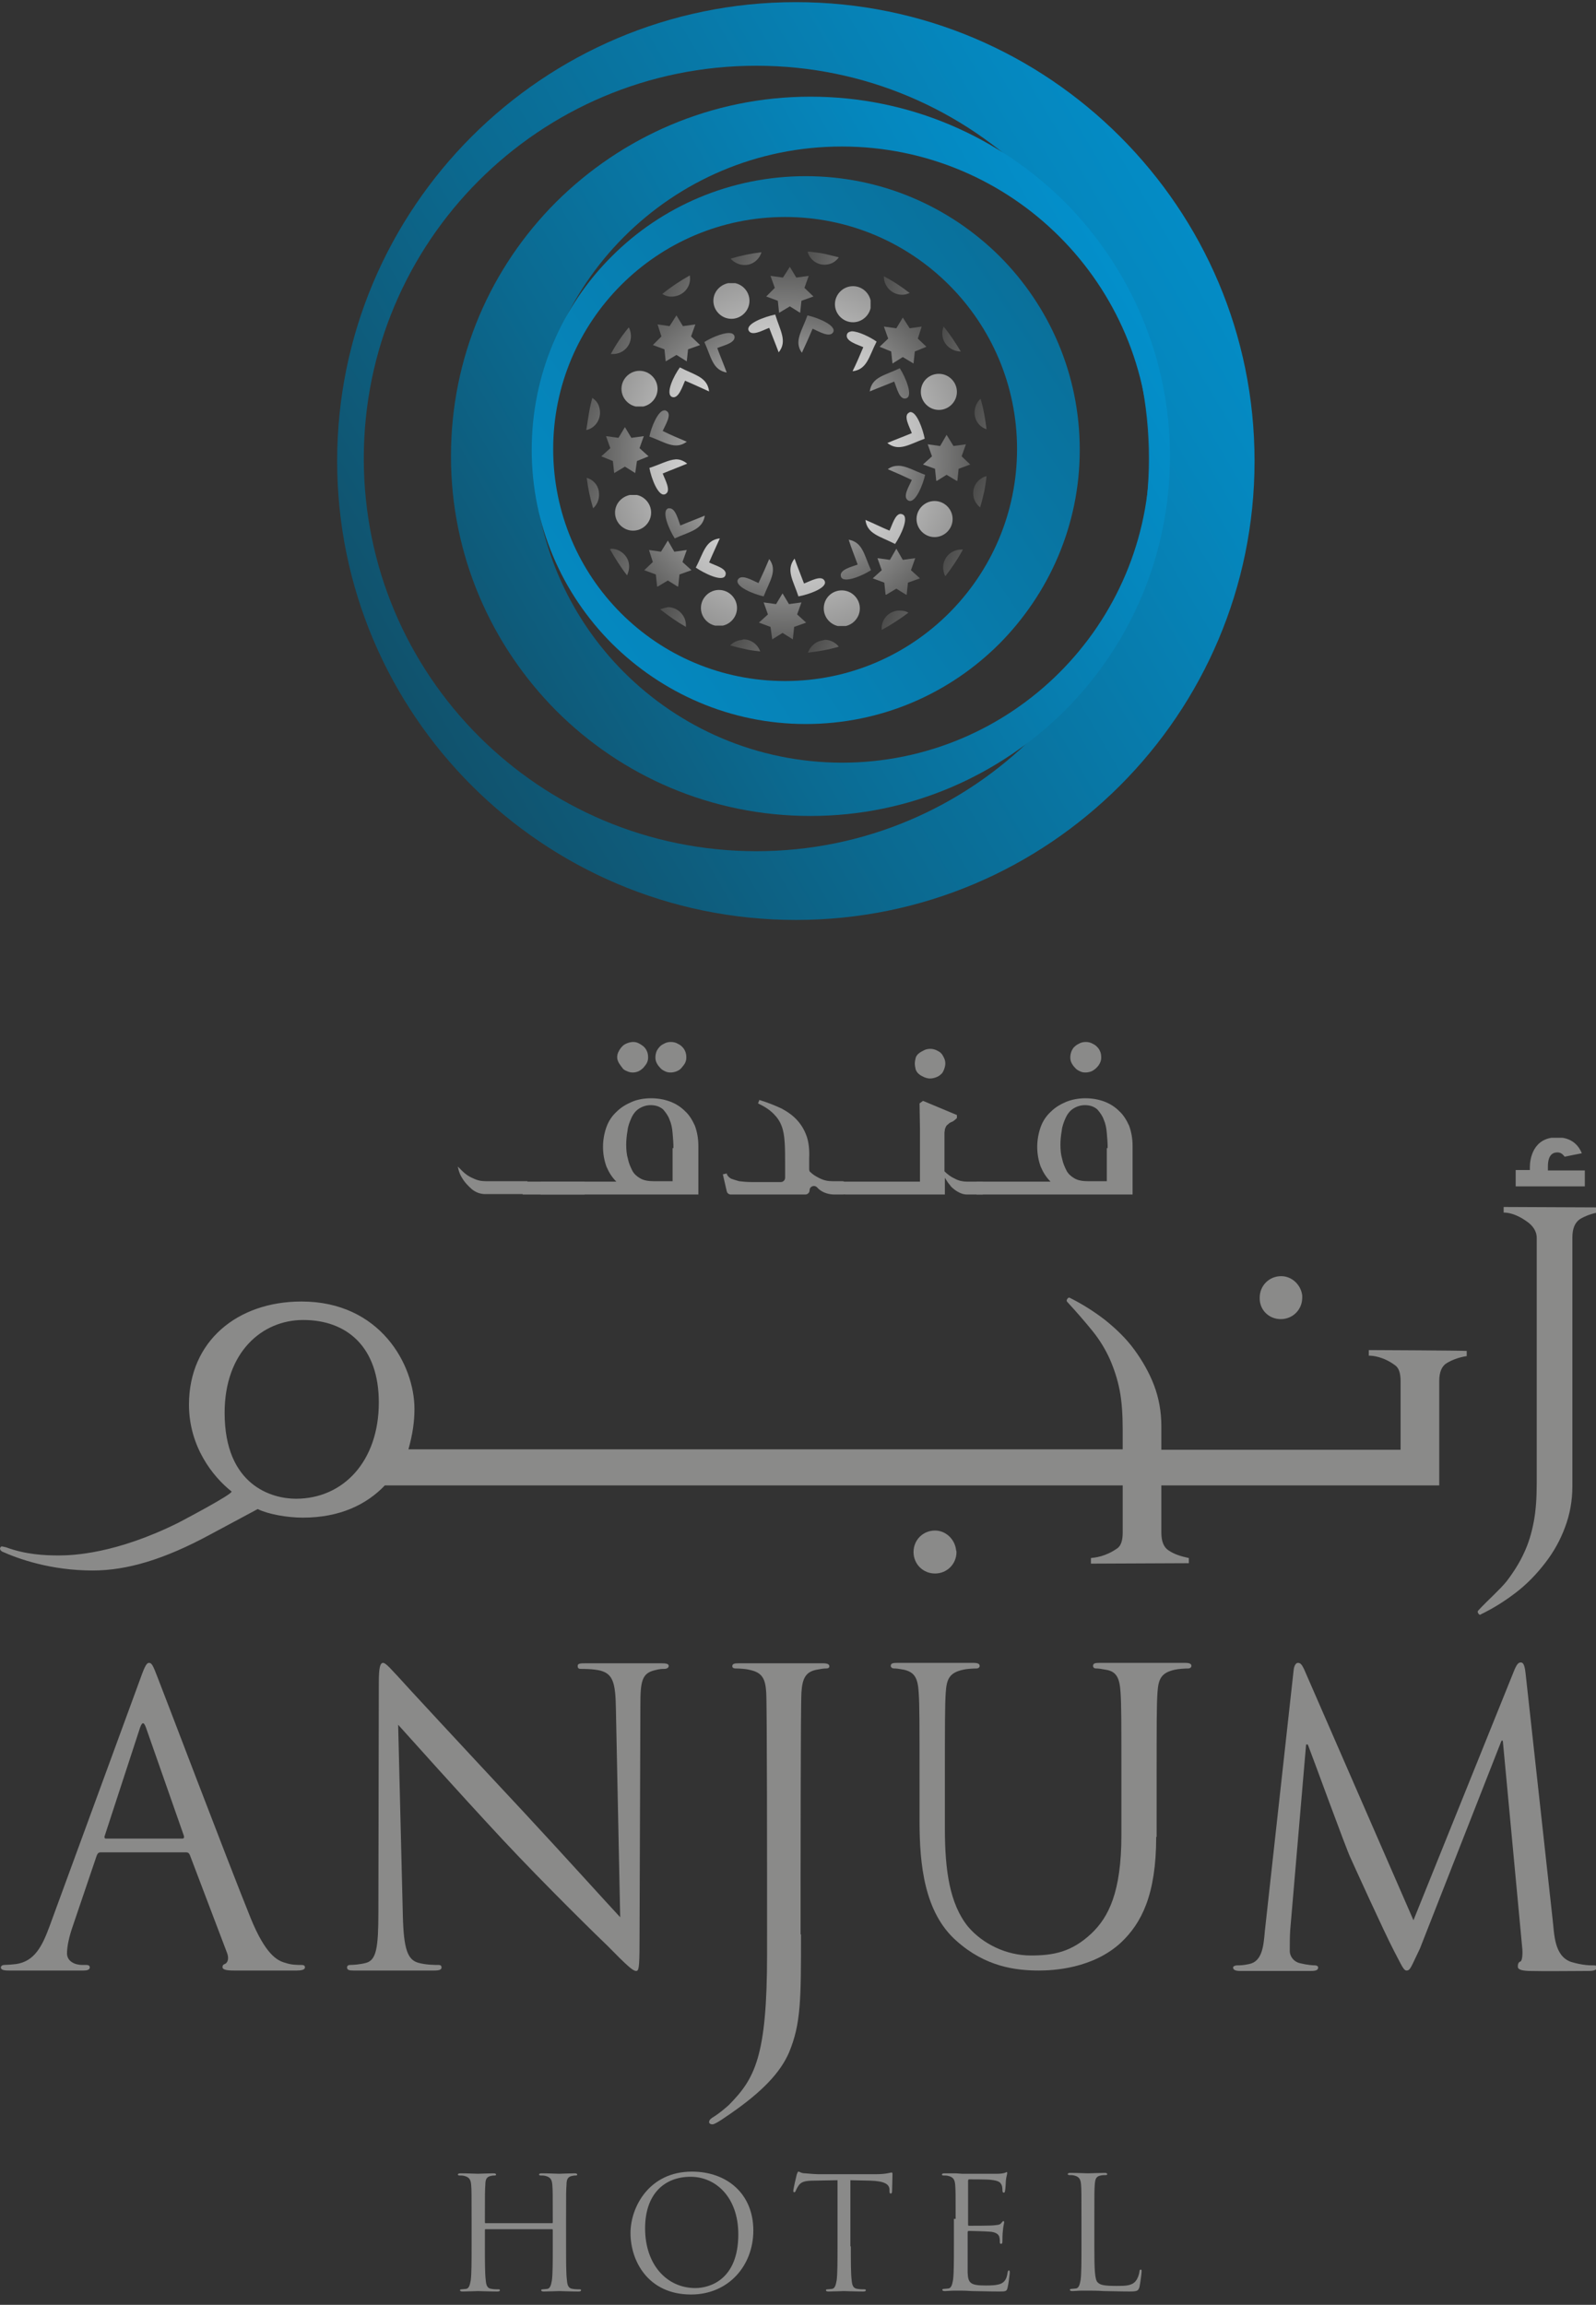
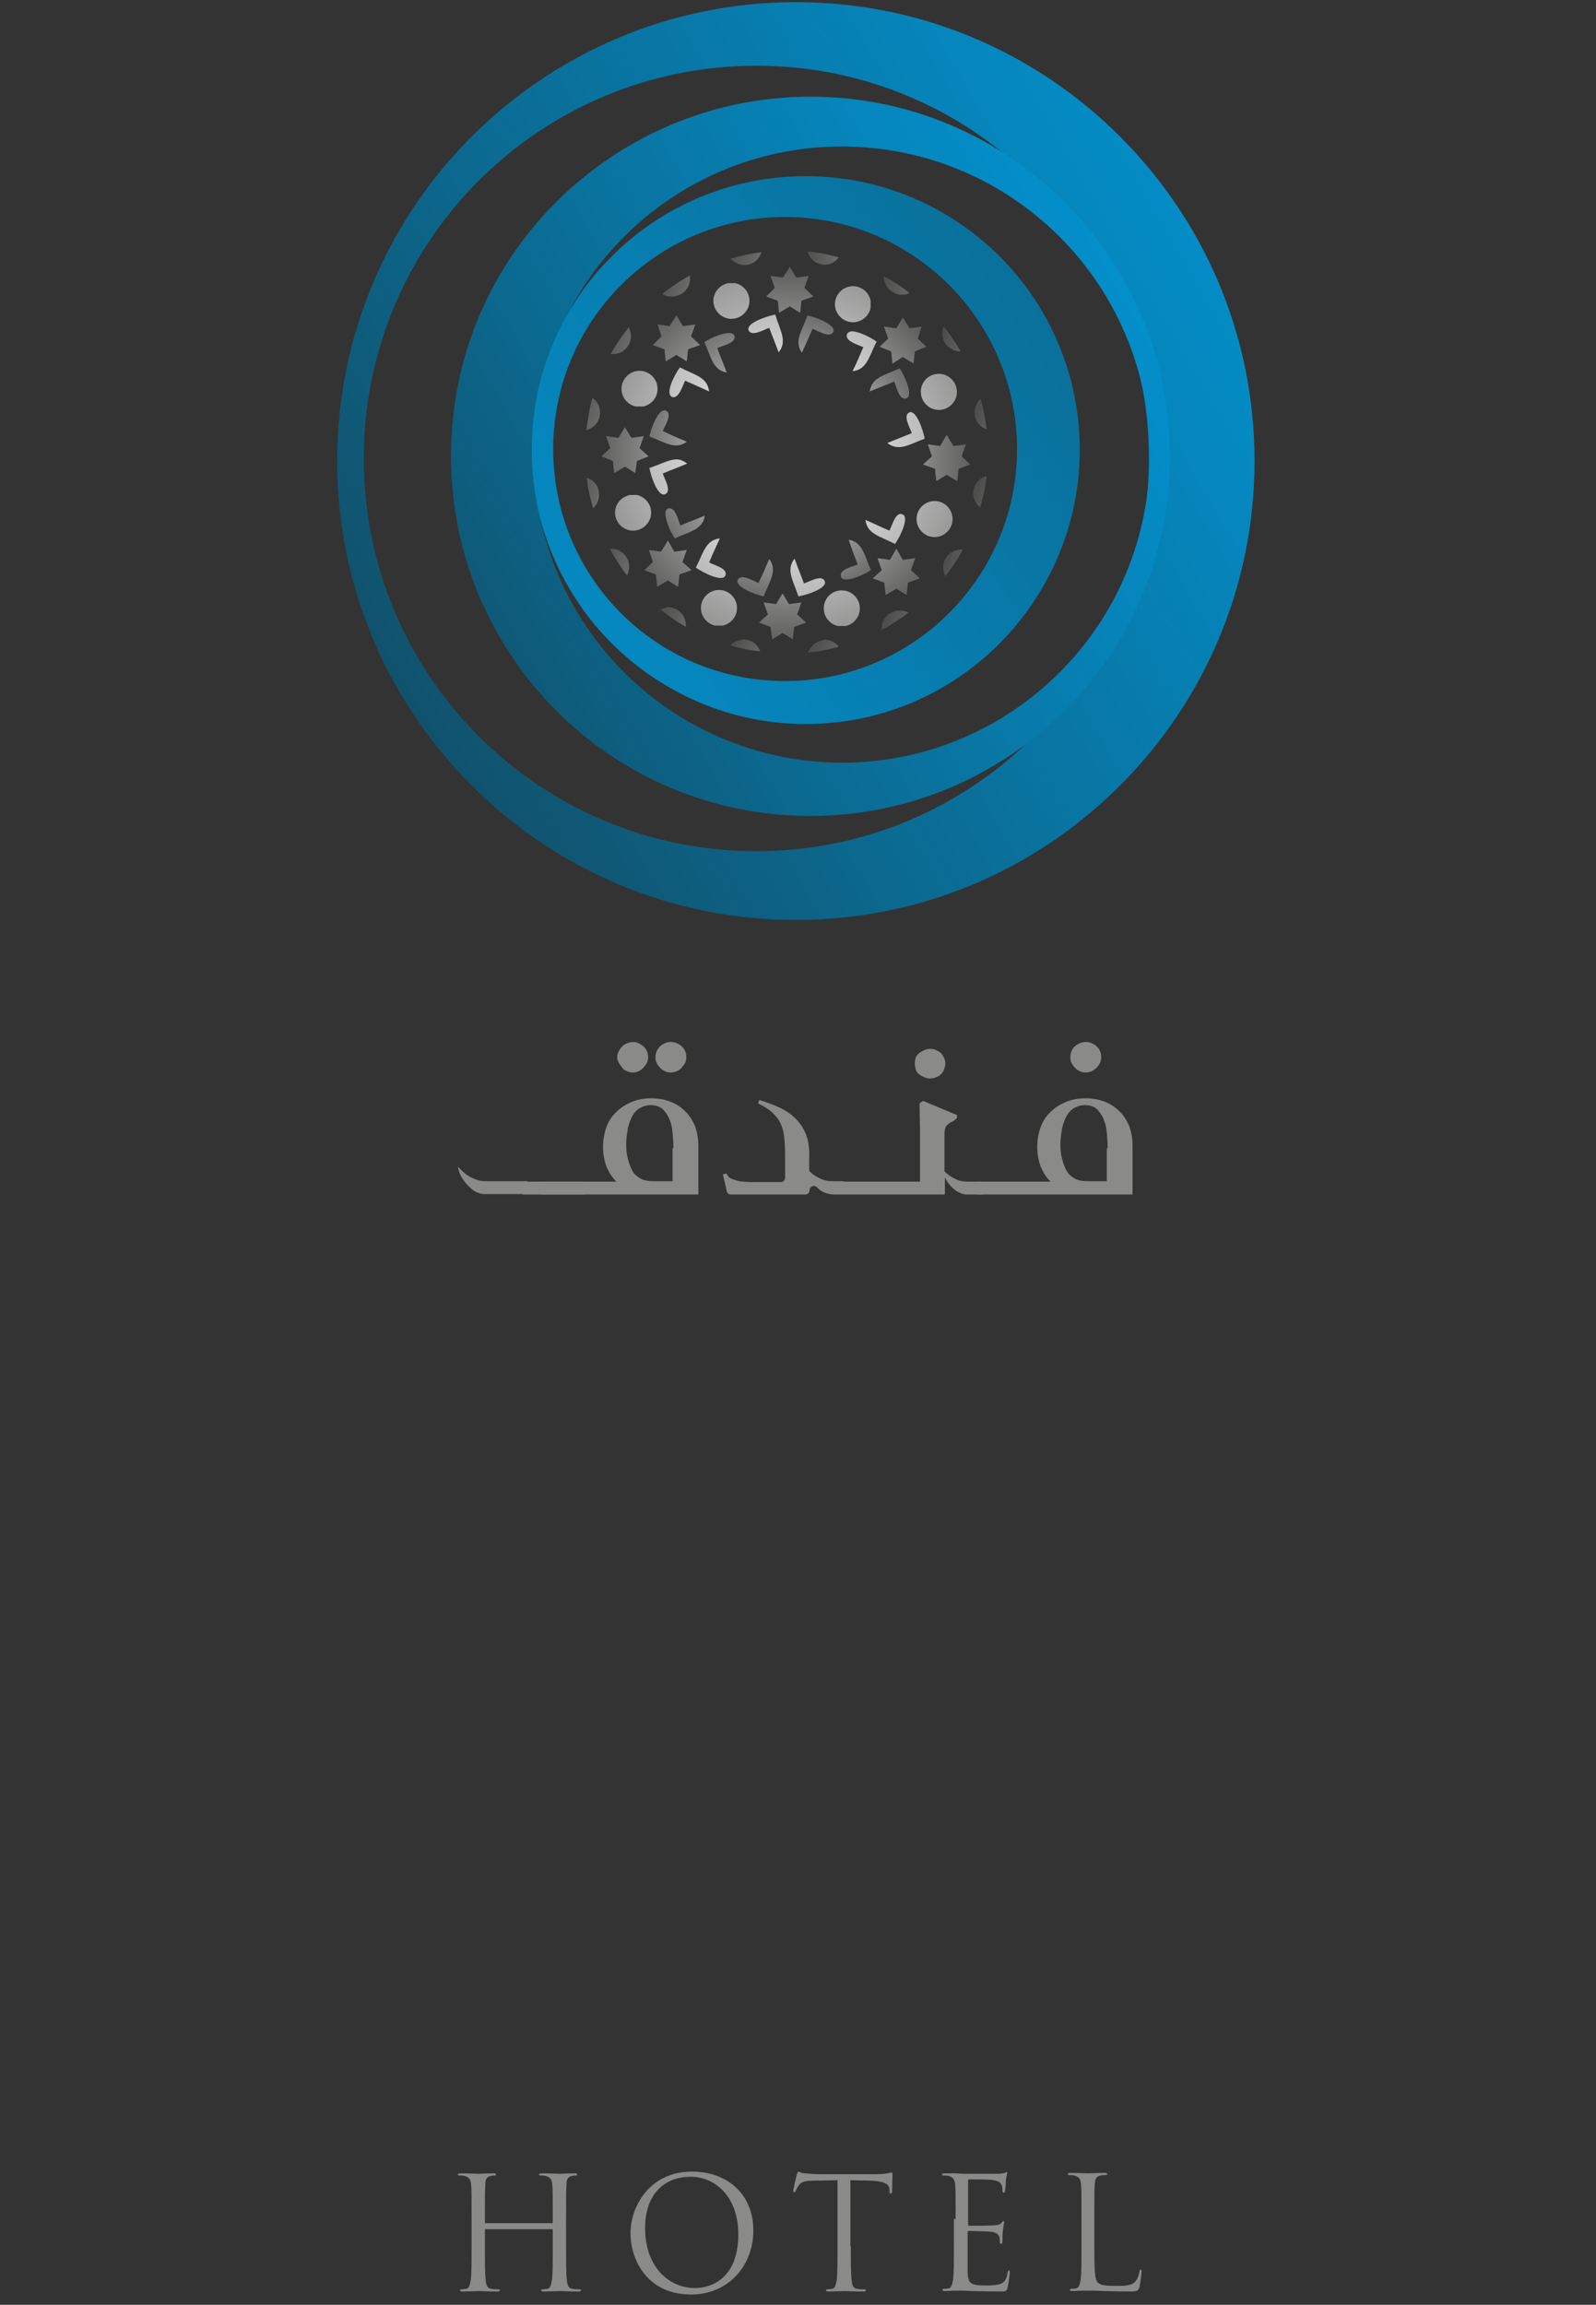
<svg xmlns="http://www.w3.org/2000/svg" xmlns:xlink="http://www.w3.org/1999/xlink" version="1.1" id="Ebene_2" x="0px" y="0px" viewBox="0 0 371.6 536.4" style="enable-background:new 0 0 371.6 536.4;" xml:space="preserve">
  <rect x="0" y="0" width="371.6" height="536.4" fill="#333333" stroke="none" />
  <style type="text/css">
	.st0{clip-path:url(#SVGID_2_);}
	.st1{clip-path:url(#SVGID_4_);fill:url(#SVGID_5_);}
	.st2{clip-path:url(#SVGID_7_);fill:url(#SVGID_8_);}
	.st3{clip-path:url(#SVGID_10_);fill:url(#SVGID_11_);}
	.st4{clip-path:url(#SVGID_13_);}
	.st5{clip-path:url(#SVGID_15_);}
	.st6{clip-path:url(#SVGID_17_);}
	.st7{clip-path:url(#SVGID_19_);fill:url(#SVGID_20_);}
	.st8{clip-path:url(#SVGID_22_);fill:url(#SVGID_23_);}
	.st9{clip-path:url(#SVGID_25_);fill:url(#SVGID_26_);}
	.st10{clip-path:url(#SVGID_28_);fill:url(#SVGID_29_);}
	.st11{clip-path:url(#SVGID_31_);fill:url(#SVGID_32_);}
	.st12{clip-path:url(#SVGID_34_);fill:url(#SVGID_35_);}
	.st13{clip-path:url(#SVGID_37_);fill:url(#SVGID_38_);}
	.st14{clip-path:url(#SVGID_40_);fill:url(#SVGID_41_);}
	.st15{clip-path:url(#SVGID_43_);fill:url(#SVGID_44_);}
	.st16{clip-path:url(#SVGID_46_);fill:url(#SVGID_47_);}
	.st17{clip-path:url(#SVGID_49_);fill:url(#SVGID_50_);}
	.st18{clip-path:url(#SVGID_52_);fill:url(#SVGID_53_);}
	.st19{clip-path:url(#SVGID_55_);fill:url(#SVGID_56_);}
	.st20{clip-path:url(#SVGID_58_);fill:url(#SVGID_59_);}
	.st21{clip-path:url(#SVGID_61_);fill:url(#SVGID_62_);}
	.st22{clip-path:url(#SVGID_64_);fill:url(#SVGID_65_);}
	.st23{clip-path:url(#SVGID_67_);fill:url(#SVGID_68_);}
	.st24{clip-path:url(#SVGID_70_);fill:url(#SVGID_71_);}
	.st25{clip-path:url(#SVGID_73_);fill:url(#SVGID_74_);}
	.st26{clip-path:url(#SVGID_76_);fill:url(#SVGID_77_);}
	.st27{clip-path:url(#SVGID_79_);fill:url(#SVGID_80_);}
	.st28{clip-path:url(#SVGID_82_);fill:url(#SVGID_83_);}
	.st29{clip-path:url(#SVGID_85_);fill:url(#SVGID_86_);}
	.st30{clip-path:url(#SVGID_88_);fill:url(#SVGID_89_);}
	.st31{clip-path:url(#SVGID_91_);fill:url(#SVGID_92_);}
	.st32{clip-path:url(#SVGID_94_);fill:url(#SVGID_95_);}
	.st33{clip-path:url(#SVGID_97_);fill:url(#SVGID_98_);}
	.st34{clip-path:url(#SVGID_100_);fill:url(#SVGID_101_);}
	.st35{clip-path:url(#SVGID_103_);fill:url(#SVGID_104_);}
	.st36{clip-path:url(#SVGID_106_);fill:url(#SVGID_107_);}
	.st37{clip-path:url(#SVGID_109_);fill:url(#SVGID_110_);}
	.st38{clip-path:url(#SVGID_112_);fill:url(#SVGID_113_);}
	.st39{clip-path:url(#SVGID_115_);fill:url(#SVGID_116_);}
	.st40{clip-path:url(#SVGID_118_);fill:url(#SVGID_119_);}
	.st41{clip-path:url(#SVGID_121_);fill:url(#SVGID_122_);}
	.st42{clip-path:url(#SVGID_124_);fill:url(#SVGID_125_);}
	.st43{clip-path:url(#SVGID_127_);fill:url(#SVGID_128_);}
	.st44{clip-path:url(#SVGID_130_);fill:url(#SVGID_131_);}
	.st45{clip-path:url(#SVGID_133_);fill:url(#SVGID_134_);}
	.st46{clip-path:url(#SVGID_136_);fill:url(#SVGID_137_);}
	.st47{clip-path:url(#SVGID_139_);fill:url(#SVGID_140_);}
	.st48{clip-path:url(#SVGID_142_);fill:url(#SVGID_143_);}
	.st49{clip-path:url(#SVGID_145_);fill:url(#SVGID_146_);}
	.st50{clip-path:url(#SVGID_148_);fill:url(#SVGID_149_);}
	.st51{clip-path:url(#SVGID_151_);fill:url(#SVGID_152_);}
	.st52{clip-path:url(#SVGID_154_);fill:url(#SVGID_155_);}
	.st53{clip-path:url(#SVGID_157_);fill:url(#SVGID_158_);}
	.st54{clip-path:url(#SVGID_160_);fill:url(#SVGID_161_);}
	.st55{clip-path:url(#SVGID_163_);fill:#8A8A89;}
	.st56{clip-path:url(#SVGID_165_);fill:#8A8A89;}
	.st57{clip-path:url(#SVGID_167_);fill:#8A8A89;}
</style>
  <g>
    <g>
      <defs>
        <rect id="SVGID_1_" x="-218.2" y="-20.6" width="841.9" height="595.3" />
      </defs>
      <clipPath id="SVGID_2_">
        <use xlink:href="#SVGID_1_" style="overflow:visible;" />
      </clipPath>
      <g class="st0">
        <defs>
          <path id="SVGID_3_" d="M84.7,106.7c0-50.5,40.9-91.4,91.4-91.4c50.5,0,91.4,40.9,91.4,91.4c0,50.5-40.9,91.4-91.4,91.4      C125.6,198.1,84.7,157.2,84.7,106.7 M109.8,31.8c-19.3,19.3-31.3,46-31.3,75.5c0,29.5,12,56.2,31.3,75.5      c19.3,19.3,46,31.3,75.5,31.3c29.5,0,56.1-11.9,75.5-31.3c19.3-19.3,31.3-46,31.3-75.5c0-29.5-11.9-56.1-31.3-75.5      s-46-31.3-75.5-31.3C155.8,0.5,129.1,12.5,109.8,31.8" />
        </defs>
        <clipPath id="SVGID_4_">
          <use xlink:href="#SVGID_3_" style="overflow:visible;" />
        </clipPath>
        <linearGradient id="SVGID_5_" gradientUnits="userSpaceOnUse" x1="0.575" y1="393.465" x2="1.575" y2="393.465" gradientTransform="matrix(-416.654 253.306 253.306 416.654 -99055.633 -164090.641)">
          <stop offset="0" style="stop-color:#00A0E4" />
          <stop offset="0.101" style="stop-color:#0199DA" />
          <stop offset="0.275" style="stop-color:#0587BE" />
          <stop offset="0.501" style="stop-color:#0B6A91" />
          <stop offset="0.767" style="stop-color:#144254" />
          <stop offset="1" style="stop-color:#1C1B18" />
        </linearGradient>
        <polygon class="st1" points="386.8,156.4 136.1,308.8 -16.2,58.1 234.4,-94.2    " />
      </g>
      <g class="st0">
        <defs>
          <path id="SVGID_6_" d="M124.3,105.8c0-39.6,32.1-71.7,71.7-71.7c39.6,0,71.7,32.1,71.7,71.7c0,39.6-32.1,71.7-71.7,71.7      C156.4,177.4,124.3,145.4,124.3,105.8 M129.5,47c-15.2,15.2-24.5,36-24.5,59.2c0,23.1,9.4,44,24.5,59.2      c15.2,15.2,36.1,24.5,59.2,24.5c23.1,0,44-9.4,59.2-24.5c15.1-15.1,24.5-36,24.5-59.2c0-23.1-9.4-44-24.5-59.2      c-15.2-15.1-36-24.5-59.2-24.5C165.6,22.5,144.7,31.9,129.5,47" />
        </defs>
        <clipPath id="SVGID_7_">
          <use xlink:href="#SVGID_6_" style="overflow:visible;" />
        </clipPath>
        <linearGradient id="SVGID_8_" gradientUnits="userSpaceOnUse" x1="0.697" y1="393.5" x2="1.697" y2="393.5" gradientTransform="matrix(-347.52 199.995 199.995 347.52 -78126.453 -136863.5)">
          <stop offset="0" style="stop-color:#00A0E4" />
          <stop offset="0.101" style="stop-color:#0199DA" />
          <stop offset="0.275" style="stop-color:#0587BE" />
          <stop offset="0.501" style="stop-color:#0B6A91" />
          <stop offset="0.767" style="stop-color:#144254" />
          <stop offset="1" style="stop-color:#1C1B18" />
        </linearGradient>
        <polygon class="st2" points="344.7,148.3 146.7,262.2 32.7,64.2 230.7,-49.8    " />
      </g>
      <g class="st0">
        <defs>
          <path id="SVGID_9_" d="M128.8,104.5c0-29.8,24.2-54,54-54c29.8,0,54,24.2,54,54c0,29.8-24.2,54-54,54      C152.9,158.5,128.8,134.4,128.8,104.5 M142.5,59.6c-11.6,11.5-18.7,27.5-18.7,45.1c0,17.6,7.1,33.5,18.7,45.1      c11.6,11.5,27.5,18.7,45.1,18.7c17.6,0,33.5-7.1,45.1-18.7c11.5-11.6,18.7-27.5,18.7-45.1c0-17.6-7.1-33.5-18.7-45.1      C221.1,48.1,205.2,41,187.6,41C170,41,154,48.1,142.5,59.6" />
        </defs>
        <clipPath id="SVGID_10_">
          <use xlink:href="#SVGID_9_" style="overflow:visible;" />
        </clipPath>
        <linearGradient id="SVGID_11_" gradientUnits="userSpaceOnUse" x1="-0.422" y1="393.343" x2="0.578" y2="393.343" gradientTransform="matrix(550.53 -380.706 -380.706 -550.53 149969.703 216627.906)">
          <stop offset="0" style="stop-color:#00A0E4" />
          <stop offset="0.101" style="stop-color:#0199DA" />
          <stop offset="0.275" style="stop-color:#0587BE" />
          <stop offset="0.501" style="stop-color:#0B6A91" />
          <stop offset="0.767" style="stop-color:#144254" />
          <stop offset="1" style="stop-color:#1C1B18" />
        </linearGradient>
        <polygon class="st3" points="64.1,82.2 210.1,-18.7 311,127.2 165.1,228.2    " />
      </g>
      <g class="st0">
        <defs>
          <rect id="SVGID_12_" x="-218.2" y="-20.6" width="841.9" height="595.3" />
        </defs>
        <clipPath id="SVGID_13_">
          <use xlink:href="#SVGID_12_" style="overflow:visible;" />
        </clipPath>
        <g class="st4">
          <defs>
            <rect id="SVGID_14_" x="185.9" y="73.4" width="8.2" height="8.7" />
          </defs>
          <clipPath id="SVGID_15_">
            <use xlink:href="#SVGID_14_" style="overflow:visible;" />
          </clipPath>
          <g class="st5">
            <defs>
              <rect id="SVGID_16_" x="185.9" y="73.4" width="8.2" height="8.7" />
            </defs>
            <clipPath id="SVGID_17_">
              <use xlink:href="#SVGID_16_" style="overflow:visible;" />
            </clipPath>
            <g class="st6">
              <defs>
                <path id="SVGID_18_" d="M188,73.4c2.3,0.5,6.8,2.3,6,3.9c-0.8,1.4-3.4-0.2-4.8-0.8c-0.8,1.9-1.6,3.7-2.5,5.6         C184.8,79.4,186.7,77.1,188,73.4" />
              </defs>
              <clipPath id="SVGID_19_">
                <use xlink:href="#SVGID_18_" style="overflow:visible;" />
              </clipPath>
              <radialGradient id="SVGID_20_" cx="-4.464" cy="389.671" r="1" gradientTransform="matrix(48.871 0 0 -48.871 400.832 19150.229)" gradientUnits="userSpaceOnUse">
                <stop offset="0" style="stop-color:#FFFFFF" />
                <stop offset="1" style="stop-color:#2B2B2A" />
              </radialGradient>
              <rect x="184.8" y="73.4" class="st7" width="10.1" height="8.7" />
            </g>
          </g>
        </g>
      </g>
      <g class="st0">
        <defs>
          <path id="SVGID_21_" d="M197.2,77.8c-0.5,1.6,2.5,2.4,3.8,3c-0.8,1.9-1.6,3.8-2.5,5.6c3.4-0.4,3.8-3.4,5.6-6.9      c-1.4-1-4.2-2.4-5.8-2.4C197.8,77.2,197.4,77.3,197.2,77.8" />
        </defs>
        <clipPath id="SVGID_22_">
          <use xlink:href="#SVGID_21_" style="overflow:visible;" />
        </clipPath>
        <radialGradient id="SVGID_23_" cx="-1.216" cy="390.952" r="1" gradientTransform="matrix(95.679 41.941 41.941 -95.679 -16097.951 37562.371)" gradientUnits="userSpaceOnUse">
          <stop offset="0" style="stop-color:#FFFFFF" />
          <stop offset="1" style="stop-color:#2B2B2A" />
        </radialGradient>
        <polygon class="st8" points="197.9,74.4 207.5,78.6 202.9,89.1 193.3,84.9    " />
      </g>
      <g class="st0">
        <defs>
          <path id="SVGID_24_" d="M151.2,101.6c3.6,1.3,6,3.2,8.7,1.2c-1.9-0.8-3.8-1.6-5.6-2.5c0.6-1.4,2.3-4,0.8-4.7      c-0.1-0.1-0.3-0.1-0.4-0.1C153.2,95.5,151.6,99.5,151.2,101.6" />
        </defs>
        <clipPath id="SVGID_25_">
          <use xlink:href="#SVGID_24_" style="overflow:visible;" />
        </clipPath>
        <radialGradient id="SVGID_26_" cx="-2.606" cy="388.177" r="1" gradientTransform="matrix(44.639 19.568 19.568 -44.639 -7296.83 17484.51)" gradientUnits="userSpaceOnUse">
          <stop offset="0" style="stop-color:#FFFFFF" />
          <stop offset="1" style="stop-color:#2B2B2A" />
        </radialGradient>
        <polygon class="st9" points="152.6,92.3 163.3,97 158.5,108 147.7,103.3    " />
      </g>
      <g class="st0">
        <defs>
          <path id="SVGID_27_" d="M156.5,92.4c1.5,0.5,2.4-2.5,3-3.8c1.9,0.8,3.8,1.7,5.6,2.5c-0.4-3.4-3.4-3.8-6.8-5.6      C156.9,87.4,154.8,91.7,156.5,92.4" />
        </defs>
        <clipPath id="SVGID_28_">
          <use xlink:href="#SVGID_27_" style="overflow:visible;" />
        </clipPath>
        <radialGradient id="SVGID_29_" cx="-1.217" cy="390.951" r="1" gradientTransform="matrix(95.623 41.917 41.917 -95.623 -16088.301 37540.352)" gradientUnits="userSpaceOnUse">
          <stop offset="0" style="stop-color:#FFFFFF" />
          <stop offset="1" style="stop-color:#2B2B2A" />
        </radialGradient>
        <polygon class="st10" points="156.4,81.7 167.8,86.6 163.4,96.7 152,91.7    " />
      </g>
      <g class="st0">
        <defs>
          <path id="SVGID_30_" d="M206.7,109.2c1.9,0.8,3.7,1.6,5.6,2.5c-0.6,1.4-2.3,4-0.8,4.8c1.6,0.8,3.4-3.7,3.9-6      c-2.5-0.9-4.4-2.1-6.2-2.1C208.3,108.4,207.5,108.6,206.7,109.2" />
        </defs>
        <clipPath id="SVGID_31_">
          <use xlink:href="#SVGID_30_" style="overflow:visible;" />
        </clipPath>
        <radialGradient id="SVGID_32_" cx="-2.604" cy="388.181" r="1" gradientTransform="matrix(44.674 19.583 19.583 -44.674 -7302.725 17498.174)" gradientUnits="userSpaceOnUse">
          <stop offset="0" style="stop-color:#FFFFFF" />
          <stop offset="1" style="stop-color:#2B2B2A" />
        </radialGradient>
-         <polygon class="st11" points="208.1,105.2 218.7,109.8 214,120.5 203.4,115.9    " />
      </g>
      <g class="st0">
        <defs>
          <path id="SVGID_33_" d="M207.1,123.5c-1.9-0.8-3.7-1.7-5.6-2.5c0.4,3.3,3.4,3.8,6.9,5.6c1.3-1.9,3.4-6.3,1.7-6.9      c-0.1,0-0.2-0.1-0.4-0.1C208.4,119.6,207.7,122.3,207.1,123.5" />
        </defs>
        <clipPath id="SVGID_34_">
          <use xlink:href="#SVGID_33_" style="overflow:visible;" />
        </clipPath>
        <radialGradient id="SVGID_35_" cx="-1.216" cy="390.952" r="1" gradientTransform="matrix(95.649 41.928 41.928 -95.649 -16092.741 37550.5)" gradientUnits="userSpaceOnUse">
          <stop offset="0" style="stop-color:#FFFFFF" />
          <stop offset="1" style="stop-color:#2B2B2A" />
        </radialGradient>
        <polygon class="st12" points="203.1,115.8 214.3,120.8 210.1,130.4 198.9,125.5    " />
      </g>
      <g class="st0">
        <defs>
          <path id="SVGID_36_" d="M176.6,135.7c-1.4-0.6-4-2.2-4.8-0.8c-0.8,1.6,3.7,3.4,6,3.9c1.4-3.6,3.3-6,1.3-8.7      C178.3,132,177.5,133.8,176.6,135.7" />
        </defs>
        <clipPath id="SVGID_37_">
          <use xlink:href="#SVGID_36_" style="overflow:visible;" />
        </clipPath>
        <radialGradient id="SVGID_38_" cx="-2.599" cy="388.19" r="1" gradientTransform="matrix(44.752 19.617 19.617 -44.752 -7316.211 17528.871)" gradientUnits="userSpaceOnUse">
          <stop offset="0" style="stop-color:#FFFFFF" />
          <stop offset="1" style="stop-color:#2B2B2A" />
        </radialGradient>
        <polygon class="st13" points="172.7,126.4 184.3,131.5 179.5,142.5 167.8,137.4    " />
      </g>
      <g class="st0">
        <defs>
          <path id="SVGID_39_" d="M162,132.1c1.9,1.3,6.3,3.5,6.9,1.8c0.6-1.6-2.5-2.3-3.8-3c0.8-1.9,1.7-3.8,2.5-5.6      C164.2,125.7,163.8,128.7,162,132.1" />
        </defs>
        <clipPath id="SVGID_40_">
          <use xlink:href="#SVGID_39_" style="overflow:visible;" />
        </clipPath>
        <radialGradient id="SVGID_41_" cx="-1.22" cy="390.945" r="1" gradientTransform="matrix(95.395 41.817 41.817 -95.395 -16048.985 37450.672)" gradientUnits="userSpaceOnUse">
          <stop offset="0" style="stop-color:#FFFFFF" />
          <stop offset="1" style="stop-color:#2B2B2A" />
        </radialGradient>
        <polygon class="st14" points="163.2,122.6 173.3,127 168.3,138.3 158.2,133.9    " />
      </g>
      <g class="st0">
        <defs>
          <path id="SVGID_42_" d="M155.6,118.3c-1.7,0.6,0.2,5,1.5,7c3.5-1.6,6.5-2,7-5.3c-1.9,0.8-3.8,1.5-5.7,2.3c-0.5-1.3-1.1-4-2.5-4      C155.9,118.3,155.7,118.3,155.6,118.3" />
        </defs>
        <clipPath id="SVGID_43_">
          <use xlink:href="#SVGID_42_" style="overflow:visible;" />
        </clipPath>
        <radialGradient id="SVGID_44_" cx="-2.594" cy="388.201" r="1" gradientTransform="matrix(44.846 19.658 19.658 -44.846 -7332.35 17565.629)" gradientUnits="userSpaceOnUse">
          <stop offset="0" style="stop-color:#FFFFFF" />
          <stop offset="1" style="stop-color:#2B2B2A" />
        </radialGradient>
        <polygon class="st15" points="155.5,114.5 166.7,119.4 162.5,129.1 151.3,124.2    " />
      </g>
      <g class="st0">
        <defs>
          <path id="SVGID_45_" d="M151.2,108.9c0.4,2.3,2.1,6.9,3.7,6.1c1.5-0.7-0.1-3.4-0.6-4.8c1.9-0.8,3.8-1.5,5.7-2.3      c-0.9-0.7-1.7-1-2.6-1C155.6,107,153.7,108.1,151.2,108.9" />
        </defs>
        <clipPath id="SVGID_46_">
          <use xlink:href="#SVGID_45_" style="overflow:visible;" />
        </clipPath>
        <radialGradient id="SVGID_47_" cx="-1.215" cy="390.955" r="1" gradientTransform="matrix(95.771 41.982 41.982 -95.771 -16113.147 37598.48)" gradientUnits="userSpaceOnUse">
          <stop offset="0" style="stop-color:#FFFFFF" />
          <stop offset="1" style="stop-color:#2B2B2A" />
        </radialGradient>
        <polygon class="st16" points="152.6,103.8 163.2,108.5 158.6,119.1 148,114.4    " />
      </g>
      <g class="st0">
        <defs>
          <path id="SVGID_48_" d="M202.5,91.1c1.9-0.8,3.8-1.5,5.7-2.3c0.6,1.4,1.2,4.4,2.8,3.9c1.7-0.5-0.2-5-1.5-7      C206,87.4,203,87.7,202.5,91.1" />
        </defs>
        <clipPath id="SVGID_49_">
          <use xlink:href="#SVGID_48_" style="overflow:visible;" />
        </clipPath>
        <radialGradient id="SVGID_50_" cx="-2.602" cy="388.184" r="1" gradientTransform="matrix(44.706 19.597 19.597 -44.706 -7308.288 17510.789)" gradientUnits="userSpaceOnUse">
          <stop offset="0" style="stop-color:#FFFFFF" />
          <stop offset="1" style="stop-color:#2B2B2A" />
        </radialGradient>
        <polygon class="st17" points="204.1,82 215.5,87 211.1,97 199.7,92    " />
      </g>
      <g class="st0">
        <defs>
          <path id="SVGID_51_" d="M211.7,96c-1.5,0.7,0.1,3.4,0.6,4.8c-1.9,0.8-3.8,1.5-5.7,2.3c2.7,2.1,5.1,0.3,8.7-1      c-0.4-2.1-1.8-6.2-3.3-6.2C212,95.9,211.8,95.9,211.7,96" />
        </defs>
        <clipPath id="SVGID_52_">
          <use xlink:href="#SVGID_51_" style="overflow:visible;" />
        </clipPath>
        <radialGradient id="SVGID_53_" cx="-1.219" cy="390.946" r="1" gradientTransform="matrix(95.446 41.839 41.839 -95.446 -16058.222 37470.605)" gradientUnits="userSpaceOnUse">
          <stop offset="0" style="stop-color:#FFFFFF" />
          <stop offset="1" style="stop-color:#2B2B2A" />
        </radialGradient>
        <polygon class="st18" points="208.1,92.7 218.8,97.4 214,108.4 203.3,103.7    " />
      </g>
      <g class="st0">
        <defs>
          <path id="SVGID_54_" d="M174.3,76.9c0.7,1.5,3.4-0.1,4.8-0.6c0.7,1.9,1.5,3.8,2.2,5.7c2.1-2.6,0.3-5.1-0.8-8.8      C178.1,73.7,173.6,75.3,174.3,76.9" />
        </defs>
        <clipPath id="SVGID_55_">
          <use xlink:href="#SVGID_54_" style="overflow:visible;" />
        </clipPath>
        <radialGradient id="SVGID_56_" cx="-1.215" cy="390.954" r="1" gradientTransform="matrix(95.761 41.977 41.977 -95.761 -16112.135 37594.723)" gradientUnits="userSpaceOnUse">
          <stop offset="0" style="stop-color:#FFFFFF" />
          <stop offset="1" style="stop-color:#2B2B2A" />
        </radialGradient>
        <polygon class="st19" points="175.2,69.7 186.7,74.7 181.8,85.7 170.3,80.7    " />
      </g>
      <g class="st0">
        <defs>
          <path id="SVGID_57_" d="M164,79.6c1.6,3.5,1.9,6.5,5.2,7.1c-0.7-1.9-1.5-3.8-2.2-5.7c1.4-0.6,4.4-1.2,4-2.8      c-0.2-0.5-0.6-0.7-1.3-0.7C168.1,77.5,165.4,78.7,164,79.6" />
        </defs>
        <clipPath id="SVGID_58_">
          <use xlink:href="#SVGID_57_" style="overflow:visible;" />
        </clipPath>
        <radialGradient id="SVGID_59_" cx="-2.606" cy="388.178" r="1" gradientTransform="matrix(44.647 19.571 19.571 -44.647 -7298.096 17487.406)" gradientUnits="userSpaceOnUse">
          <stop offset="0" style="stop-color:#FFFFFF" />
          <stop offset="1" style="stop-color:#2B2B2A" />
        </radialGradient>
        <polygon class="st20" points="165.2,74.8 174.9,79 170.3,89.5 160.7,85.2    " />
      </g>
      <g class="st0">
        <defs>
          <path id="SVGID_60_" d="M185.9,138.8c2.3-0.4,6.9-2,6.1-3.6c-0.7-1.5-3.4,0.1-4.8,0.6c-0.7-1.9-1.5-3.8-2.2-5.8      C182.9,132.7,184.7,135.1,185.9,138.8" />
        </defs>
        <clipPath id="SVGID_61_">
          <use xlink:href="#SVGID_60_" style="overflow:visible;" />
        </clipPath>
        <radialGradient id="SVGID_62_" cx="-1.215" cy="390.954" r="1" gradientTransform="matrix(95.743 41.969 41.969 -95.743 -16109.017 37587.379)" gradientUnits="userSpaceOnUse">
          <stop offset="0" style="stop-color:#FFFFFF" />
          <stop offset="1" style="stop-color:#2B2B2A" />
        </radialGradient>
        <polygon class="st21" points="184.5,126.4 196,131.5 191.2,142.5 179.7,137.4    " />
      </g>
      <g class="st0">
        <defs>
          <path id="SVGID_63_" d="M199.7,131.4c-1.4,0.5-4.4,1.2-3.9,2.8c0.5,1.7,5-0.2,7-1.5c-1.6-3.5-1.9-6.5-5.2-7.1      C198.2,127.5,199,129.5,199.7,131.4" />
        </defs>
        <clipPath id="SVGID_64_">
          <use xlink:href="#SVGID_63_" style="overflow:visible;" />
        </clipPath>
        <radialGradient id="SVGID_65_" cx="-2.603" cy="388.182" r="1" gradientTransform="matrix(44.687 19.589 19.589 -44.687 -7305.023 17503.426)" gradientUnits="userSpaceOnUse">
          <stop offset="0" style="stop-color:#FFFFFF" />
          <stop offset="1" style="stop-color:#2B2B2A" />
        </radialGradient>
        <polygon class="st22" points="196.4,122.9 206.5,127.3 201.5,138.6 191.5,134.2    " />
      </g>
      <g class="st0">
        <defs>
          <polygon id="SVGID_66_" points="182.3,64.6 179.4,64.2 180.4,67 178.4,69 181.1,70 181.4,72.8 183.9,71.3 186.3,72.8 186.6,70       189.4,69 187.3,67 188.3,64.2 185.4,64.6 183.9,62.1     " />
        </defs>
        <clipPath id="SVGID_67_">
          <use xlink:href="#SVGID_66_" style="overflow:visible;" />
        </clipPath>
        <radialGradient id="SVGID_68_" cx="-3.797" cy="390.224" r="1" gradientTransform="matrix(57.447 0 0 -57.447 400.905 22523.25)" gradientUnits="userSpaceOnUse">
          <stop offset="0" style="stop-color:#FFFFFF" />
          <stop offset="1" style="stop-color:#2B2B2A" />
        </radialGradient>
        <rect x="178.4" y="62.1" class="st23" width="11" height="10.7" />
      </g>
      <g class="st0">
        <defs>
          <polygon id="SVGID_69_" points="155.9,75.9 153.1,75.5 154,78.3 152,80.3 154.7,81.3 155,84.1 157.5,82.6 159.9,84.1       160.2,81.3 163,80.3 160.9,78.3 161.9,75.5 159,75.9 157.5,73.4     " />
        </defs>
        <clipPath id="SVGID_70_">
          <use xlink:href="#SVGID_69_" style="overflow:visible;" />
        </clipPath>
        <radialGradient id="SVGID_71_" cx="-3.801" cy="390.221" r="1" gradientTransform="matrix(57.391 0 0 -57.391 400.854 22501.391)" gradientUnits="userSpaceOnUse">
          <stop offset="0" style="stop-color:#FFFFFF" />
          <stop offset="1" style="stop-color:#2B2B2A" />
        </radialGradient>
        <rect x="152" y="73.4" class="st24" width="11" height="10.7" />
      </g>
      <g class="st0">
        <defs>
          <polygon id="SVGID_72_" points="144,101.9 141.1,101.5 142.1,104.3 140,106.2 142.7,107.3 143,110.1 145.5,108.6 147.9,110.1       148.3,107.3 151,106.2 148.9,104.3 149.9,101.5 147,101.9 145.5,99.4     " />
        </defs>
        <clipPath id="SVGID_73_">
          <use xlink:href="#SVGID_72_" style="overflow:visible;" />
        </clipPath>
        <radialGradient id="SVGID_74_" cx="-3.8" cy="390.222" r="1" gradientTransform="matrix(57.403 0 0 -57.403 400.857 22506.025)" gradientUnits="userSpaceOnUse">
          <stop offset="0" style="stop-color:#FFFFFF" />
          <stop offset="1" style="stop-color:#2B2B2A" />
        </radialGradient>
        <rect x="140" y="99.4" class="st25" width="11" height="10.7" />
      </g>
      <g class="st0">
        <defs>
          <polygon id="SVGID_75_" points="153.9,128.4 151.1,128 152,130.8 150,132.7 152.7,133.7 153,136.6 155.5,135.1 157.9,136.6       158.2,133.7 161,132.7 158.9,130.8 159.9,128 157,128.4 155.5,125.8     " />
        </defs>
        <clipPath id="SVGID_76_">
          <use xlink:href="#SVGID_75_" style="overflow:visible;" />
        </clipPath>
        <radialGradient id="SVGID_77_" cx="-3.796" cy="390.226" r="1" gradientTransform="matrix(57.475 0 0 -57.475 400.892 22534.295)" gradientUnits="userSpaceOnUse">
          <stop offset="0" style="stop-color:#FFFFFF" />
          <stop offset="1" style="stop-color:#2B2B2A" />
        </radialGradient>
        <rect x="150" y="125.8" class="st26" width="11" height="10.7" />
      </g>
      <g class="st0">
        <defs>
          <polygon id="SVGID_78_" points="180.7,140.6 177.8,140.2 178.8,143 176.7,144.9 179.4,145.9 179.8,148.8 182.2,147.3       184.6,148.8 184.9,145.9 187.7,144.9 185.6,143 186.6,140.2 183.7,140.6 182.2,138.1     " />
        </defs>
        <clipPath id="SVGID_79_">
          <use xlink:href="#SVGID_78_" style="overflow:visible;" />
        </clipPath>
        <radialGradient id="SVGID_80_" cx="-3.795" cy="390.227" r="1" gradientTransform="matrix(57.491 0 0 -57.491 400.906 22540.604)" gradientUnits="userSpaceOnUse">
          <stop offset="0" style="stop-color:#FFFFFF" />
          <stop offset="1" style="stop-color:#2B2B2A" />
        </radialGradient>
        <rect x="176.7" y="138.1" class="st27" width="11" height="10.7" />
      </g>
      <g class="st0">
        <defs>
          <polygon id="SVGID_81_" points="207.2,130.3 204.3,129.9 205.3,132.7 203.2,134.6 205.9,135.6 206.2,138.5 208.7,137       211.1,138.5 211.4,135.6 214.2,134.6 212.1,132.7 213.1,129.9 210.2,130.3 208.7,127.7     " />
        </defs>
        <clipPath id="SVGID_82_">
          <use xlink:href="#SVGID_81_" style="overflow:visible;" />
        </clipPath>
        <radialGradient id="SVGID_83_" cx="-3.797" cy="390.224" r="1" gradientTransform="matrix(57.449 0 0 -57.449 400.945 22524.041)" gradientUnits="userSpaceOnUse">
          <stop offset="0" style="stop-color:#FFFFFF" />
          <stop offset="1" style="stop-color:#2B2B2A" />
        </radialGradient>
        <rect x="203.2" y="127.7" class="st28" width="11" height="10.7" />
      </g>
      <g class="st0">
        <defs>
          <polygon id="SVGID_84_" points="218.9,103.8 216,103.4 217,106.2 214.9,108.1 217.7,109.1 218,112 220.4,110.5 222.9,112       223.2,109.1 225.9,108.1 223.9,106.2 224.9,103.4 222,103.8 220.4,101.2     " />
        </defs>
        <clipPath id="SVGID_85_">
          <use xlink:href="#SVGID_84_" style="overflow:visible;" />
        </clipPath>
        <radialGradient id="SVGID_86_" cx="-3.798" cy="390.224" r="1" gradientTransform="matrix(57.444 0 0 -57.444 400.925 22522.451)" gradientUnits="userSpaceOnUse">
          <stop offset="0" style="stop-color:#FFFFFF" />
          <stop offset="1" style="stop-color:#2B2B2A" />
        </radialGradient>
        <rect x="214.9" y="101.2" class="st29" width="11" height="10.7" />
      </g>
      <g class="st0">
        <defs>
          <polygon id="SVGID_87_" points="208.7,76.4 205.8,76 206.8,78.8 204.8,80.7 207.5,81.8 207.8,84.6 210.2,83.1 212.7,84.6       213,81.8 215.7,80.7 213.7,78.8 214.6,76 211.8,76.4 210.2,73.9     " />
        </defs>
        <clipPath id="SVGID_88_">
          <use xlink:href="#SVGID_87_" style="overflow:visible;" />
        </clipPath>
        <radialGradient id="SVGID_89_" cx="-3.799" cy="390.223" r="1" gradientTransform="matrix(57.42 0 0 -57.42 400.946 22512.998)" gradientUnits="userSpaceOnUse">
          <stop offset="0" style="stop-color:#FFFFFF" />
          <stop offset="1" style="stop-color:#2B2B2A" />
        </radialGradient>
        <rect x="204.8" y="73.9" class="st30" width="11" height="10.7" />
      </g>
      <g class="st0">
        <defs>
          <path id="SVGID_90_" d="M154.2,68.4c0.9,0.6,2,0.8,3.2,0.5c2.2-0.5,3.6-2.6,3.2-4.8C158.3,65.4,156.2,66.8,154.2,68.4" />
        </defs>
        <clipPath id="SVGID_91_">
          <use xlink:href="#SVGID_90_" style="overflow:visible;" />
        </clipPath>
        <radialGradient id="SVGID_92_" cx="-4.401" cy="391.131" r="1" gradientTransform="matrix(56.001 -12.576 -12.576 -56.001 5363.189 21929.215)" gradientUnits="userSpaceOnUse">
          <stop offset="0" style="stop-color:#FFFFFF" />
          <stop offset="1" style="stop-color:#2B2B2A" />
        </radialGradient>
        <polygon class="st31" points="153.1,64.4 160.6,62.7 162,68.9 154.5,70.6    " />
      </g>
      <g class="st0">
        <defs>
          <path id="SVGID_93_" d="M142.2,82.4c0.5,0,1,0,1.4-0.1c2.3-0.5,3.7-2.7,3.2-5c-0.1-0.4-0.2-0.8-0.4-1.1      C144.8,78.1,143.4,80.2,142.2,82.4" />
        </defs>
        <clipPath id="SVGID_94_">
          <use xlink:href="#SVGID_93_" style="overflow:visible;" />
        </clipPath>
        <radialGradient id="SVGID_95_" cx="-4.387" cy="391.138" r="1" gradientTransform="matrix(56.171 -12.614 -12.614 -56.171 5364.57 22009.455)" gradientUnits="userSpaceOnUse">
          <stop offset="0" style="stop-color:#FFFFFF" />
          <stop offset="1" style="stop-color:#2B2B2A" />
        </radialGradient>
        <polygon class="st32" points="140.8,76.5 147,75.1 148.6,82.1 142.4,83.5    " />
      </g>
      <g class="st0">
        <defs>
          <path id="SVGID_96_" d="M137.1,96.3c-0.2,1.3-0.4,2.5-0.6,3.8c2.2-0.5,3.6-2.7,3.1-5c-0.2-1.1-0.8-1.9-1.7-2.5      C137.6,93.8,137.3,95,137.1,96.3" />
        </defs>
        <clipPath id="SVGID_97_">
          <use xlink:href="#SVGID_96_" style="overflow:visible;" />
        </clipPath>
        <radialGradient id="SVGID_98_" cx="-4.396" cy="391.134" r="1" gradientTransform="matrix(56.059 -12.589 -12.589 -56.059 5347.535 21983.33)" gradientUnits="userSpaceOnUse">
          <stop offset="0" style="stop-color:#FFFFFF" />
          <stop offset="1" style="stop-color:#2B2B2A" />
        </radialGradient>
        <polygon class="st33" points="134.9,93 140,91.8 141.7,99.7 136.7,100.8    " />
      </g>
      <g class="st0">
        <defs>
          <path id="SVGID_99_" d="M138.1,118.3c1.1-1,1.6-2.5,1.3-4.1c-0.3-1.5-1.4-2.6-2.8-3C136.9,113.6,137.4,116,138.1,118.3" />
        </defs>
        <clipPath id="SVGID_100_">
          <use xlink:href="#SVGID_99_" style="overflow:visible;" />
        </clipPath>
        <radialGradient id="SVGID_101_" cx="-4.382" cy="391.141" r="1" gradientTransform="matrix(56.235 -12.629 -12.629 -56.235 5362.918 22071.711)" gradientUnits="userSpaceOnUse">
          <stop offset="0" style="stop-color:#FFFFFF" />
          <stop offset="1" style="stop-color:#2B2B2A" />
        </radialGradient>
        <polygon class="st34" points="135.1,111.5 139.6,110.5 141.2,117.9 136.8,118.9    " />
      </g>
      <g class="st0">
        <defs>
          <path id="SVGID_102_" d="M142,127.8c1.2,2.1,2.5,4.2,4,6.1c0.4-0.9,0.6-1.8,0.4-2.9c-0.4-1.9-2.2-3.3-4.1-3.3      C142.2,127.8,142.1,127.8,142,127.8" />
        </defs>
        <clipPath id="SVGID_103_">
          <use xlink:href="#SVGID_102_" style="overflow:visible;" />
        </clipPath>
        <radialGradient id="SVGID_104_" cx="-4.388" cy="391.137" r="1" gradientTransform="matrix(56.155 -12.611 -12.611 -56.155 5362.752 22056.969)" gradientUnits="userSpaceOnUse">
          <stop offset="0" style="stop-color:#FFFFFF" />
          <stop offset="1" style="stop-color:#2B2B2A" />
        </radialGradient>
        <polygon class="st35" points="140.7,128.1 146.4,126.8 147.9,133.6 142.2,134.9    " />
      </g>
      <g class="st0">
        <defs>
          <path id="SVGID_105_" d="M172.2,149c-0.9,0.2-1.6,0.6-2.2,1.2c1.4,0.4,2.7,0.7,4.1,1c1,0.2,1.9,0.3,2.9,0.4      c-0.6-1.7-2.2-2.8-3.9-2.8C172.8,148.9,172.5,149,172.2,149" />
        </defs>
        <clipPath id="SVGID_106_">
          <use xlink:href="#SVGID_105_" style="overflow:visible;" />
        </clipPath>
        <radialGradient id="SVGID_107_" cx="-4.406" cy="391.128" r="1" gradientTransform="matrix(55.934 -12.561 -12.561 -55.934 5373.872 21990.748)" gradientUnits="userSpaceOnUse">
          <stop offset="0" style="stop-color:#FFFFFF" />
          <stop offset="1" style="stop-color:#2B2B2A" />
        </radialGradient>
        <polygon class="st36" points="169.4,149.1 176.7,147.4 177.6,151.6 170.4,153.2    " />
      </g>
      <g class="st0">
        <defs>
          <path id="SVGID_108_" d="M154.7,141.5c-0.3,0.1-0.7,0.2-1,0.3c1.9,1.5,3.9,2.9,6,4.1c0-0.4,0-0.9-0.1-1.3      c-0.4-1.9-2.2-3.3-4.1-3.3C155.3,141.4,155,141.4,154.7,141.5" />
        </defs>
        <clipPath id="SVGID_109_">
          <use xlink:href="#SVGID_108_" style="overflow:visible;" />
        </clipPath>
        <radialGradient id="SVGID_110_" cx="-4.4" cy="391.131" r="1" gradientTransform="matrix(56.002 -12.576 -12.576 -56.002 5362.494 22010.348)" gradientUnits="userSpaceOnUse">
          <stop offset="0" style="stop-color:#FFFFFF" />
          <stop offset="1" style="stop-color:#2B2B2A" />
        </radialGradient>
        <polygon class="st37" points="152.8,141.6 159.5,140.1 160.8,145.7 154.1,147.2    " />
      </g>
      <g class="st0">
        <defs>
          <path id="SVGID_111_" d="M191.2,149.1c-1.5,0.3-2.6,1.5-3.1,2.8c2.5-0.3,4.9-0.7,7.2-1.4c-0.8-1-2-1.6-3.2-1.6      C191.8,149,191.5,149,191.2,149.1" />
        </defs>
        <clipPath id="SVGID_112_">
          <use xlink:href="#SVGID_111_" style="overflow:visible;" />
        </clipPath>
        <radialGradient id="SVGID_113_" cx="-4.397" cy="391.133" r="1" gradientTransform="matrix(56.05 -12.587 -12.587 -56.05 5403.146 22036.697)" gradientUnits="userSpaceOnUse">
          <stop offset="0" style="stop-color:#FFFFFF" />
          <stop offset="1" style="stop-color:#2B2B2A" />
        </radialGradient>
        <polygon class="st38" points="187.5,149.1 195,147.4 196,151.8 188.5,153.4    " />
      </g>
      <g class="st0">
        <defs>
          <path id="SVGID_114_" d="M208.5,142.2c-2.1,0.5-3.4,2.4-3.2,4.4c2.2-1.2,4.2-2.5,6.2-4c-0.6-0.4-1.3-0.5-2.1-0.5      C209.1,142.1,208.8,142.1,208.5,142.2" />
        </defs>
        <clipPath id="SVGID_115_">
          <use xlink:href="#SVGID_114_" style="overflow:visible;" />
        </clipPath>
        <radialGradient id="SVGID_116_" cx="-4.386" cy="391.138" r="1" gradientTransform="matrix(56.181 -12.617 -12.617 -56.181 5432.079 22081.904)" gradientUnits="userSpaceOnUse">
          <stop offset="0" style="stop-color:#FFFFFF" />
          <stop offset="1" style="stop-color:#2B2B2A" />
        </radialGradient>
        <polygon class="st39" points="204.1,142.3 211.1,140.7 212.4,146.4 205.4,148    " />
      </g>
      <g class="st0">
        <defs>
          <path id="SVGID_117_" d="M222.9,128c-2.3,0.5-3.7,2.7-3.2,5c0.1,0.4,0.2,0.8,0.4,1.1c1.5-1.9,2.9-4,4.1-6.2c-0.1,0-0.3,0-0.4,0      C223.5,127.9,223.2,127.9,222.9,128" />
        </defs>
        <clipPath id="SVGID_118_">
          <use xlink:href="#SVGID_117_" style="overflow:visible;" />
        </clipPath>
        <radialGradient id="SVGID_119_" cx="-4.392" cy="391.136" r="1" gradientTransform="matrix(56.115 -12.602 -12.602 -56.115 5440.67 22041.107)" gradientUnits="userSpaceOnUse">
          <stop offset="0" style="stop-color:#FFFFFF" />
          <stop offset="1" style="stop-color:#2B2B2A" />
        </radialGradient>
        <polygon class="st40" points="217.9,128.2 224,126.8 225.5,133.8 219.4,135.1    " />
      </g>
      <g class="st0">
        <defs>
          <path id="SVGID_120_" d="M226.7,115.7c0.2,1,0.8,1.8,1.5,2.4c0.4-1.3,0.7-2.6,1-3.9c0.2-1.1,0.4-2.3,0.5-3.4      C227.5,111.4,226.2,113.5,226.7,115.7" />
        </defs>
        <clipPath id="SVGID_121_">
          <use xlink:href="#SVGID_120_" style="overflow:visible;" />
        </clipPath>
        <radialGradient id="SVGID_122_" cx="-4.4" cy="391.131" r="1" gradientTransform="matrix(56.004 -12.577 -12.577 -56.004 5437.799 21980.443)" gradientUnits="userSpaceOnUse">
          <stop offset="0" style="stop-color:#FFFFFF" />
          <stop offset="1" style="stop-color:#2B2B2A" />
        </radialGradient>
        <polygon class="st41" points="224.6,111.2 229.5,110.1 231.2,117.8 226.4,118.9    " />
      </g>
      <g class="st0">
        <defs>
          <path id="SVGID_123_" d="M227,96.9c0.3,1.5,1.4,2.6,2.7,3c-0.3-2.4-0.7-4.8-1.4-7.1C227.2,93.8,226.7,95.4,227,96.9" />
        </defs>
        <clipPath id="SVGID_124_">
          <use xlink:href="#SVGID_123_" style="overflow:visible;" />
        </clipPath>
        <radialGradient id="SVGID_125_" cx="-4.389" cy="391.137" r="1" gradientTransform="matrix(56.145 -12.609 -12.609 -56.145 5450.659 22017.029)" gradientUnits="userSpaceOnUse">
          <stop offset="0" style="stop-color:#FFFFFF" />
          <stop offset="1" style="stop-color:#2B2B2A" />
        </radialGradient>
        <polygon class="st42" points="225.1,93.2 229.6,92.2 231.2,99.6 226.8,100.6    " />
      </g>
      <g class="st0">
        <defs>
          <path id="SVGID_126_" d="M219.5,78.5c0.4,2,2.3,3.3,4.2,3.3c-1.2-2-2.5-4-4-5.8C219.4,76.8,219.3,77.7,219.5,78.5" />
        </defs>
        <clipPath id="SVGID_127_">
          <use xlink:href="#SVGID_126_" style="overflow:visible;" />
        </clipPath>
        <radialGradient id="SVGID_128_" cx="-4.404" cy="391.129" r="1" gradientTransform="matrix(55.956 -12.566 -12.566 -55.956 5426.255 21924.312)" gradientUnits="userSpaceOnUse">
          <stop offset="0" style="stop-color:#FFFFFF" />
          <stop offset="1" style="stop-color:#2B2B2A" />
        </radialGradient>
        <polygon class="st43" points="218,76.2 223.5,75 225,81.6 219.5,82.8    " />
      </g>
      <g class="st0">
        <defs>
          <path id="SVGID_129_" d="M205.9,65.3c0.5,2.2,2.7,3.7,5,3.2c0.3-0.1,0.6-0.2,0.9-0.3c-1.9-1.5-3.9-2.8-6-3.9      C205.8,64.6,205.8,64.9,205.9,65.3" />
        </defs>
        <clipPath id="SVGID_130_">
          <use xlink:href="#SVGID_129_" style="overflow:visible;" />
        </clipPath>
        <radialGradient id="SVGID_131_" cx="-4.396" cy="391.134" r="1" gradientTransform="matrix(56.061 -12.59 -12.59 -56.061 5422.106 21952.555)" gradientUnits="userSpaceOnUse">
          <stop offset="0" style="stop-color:#FFFFFF" />
          <stop offset="1" style="stop-color:#2B2B2A" />
        </radialGradient>
        <polygon class="st44" points="204.8,64.4 211.5,62.9 212.8,68.8 206.1,70.3    " />
      </g>
      <g class="st0">
        <defs>
          <path id="SVGID_132_" d="M192.9,61.5c1-0.2,1.8-0.8,2.4-1.6c-1-0.3-2.1-0.5-3.2-0.8c-1.4-0.3-2.8-0.4-4.1-0.6      C188.6,60.7,190.7,62,192.9,61.5" />
        </defs>
        <clipPath id="SVGID_133_">
          <use xlink:href="#SVGID_132_" style="overflow:visible;" />
        </clipPath>
        <radialGradient id="SVGID_134_" cx="-4.405" cy="391.129" r="1" gradientTransform="matrix(55.949 -12.565 -12.565 -55.949 5394.061 21901.387)" gradientUnits="userSpaceOnUse">
          <stop offset="0" style="stop-color:#FFFFFF" />
          <stop offset="1" style="stop-color:#2B2B2A" />
        </radialGradient>
        <polygon class="st45" points="187.3,58.8 194.9,57 196,61.8 188.3,63.5    " />
      </g>
      <g class="st0">
        <defs>
          <path id="SVGID_135_" d="M170.1,60.2c1,1.1,2.5,1.7,4.1,1.4c1.5-0.3,2.7-1.5,3.1-2.9C174.8,59,172.4,59.5,170.1,60.2" />
        </defs>
        <clipPath id="SVGID_136_">
          <use xlink:href="#SVGID_135_" style="overflow:visible;" />
        </clipPath>
        <radialGradient id="SVGID_137_" cx="-4.407" cy="391.128" r="1" gradientTransform="matrix(55.917 -12.557 -12.557 -55.917 5372.529 21888.754)" gradientUnits="userSpaceOnUse">
          <stop offset="0" style="stop-color:#FFFFFF" />
          <stop offset="1" style="stop-color:#2B2B2A" />
        </radialGradient>
        <polygon class="st46" points="169.4,58.9 176.9,57.2 178,61.8 170.4,63.5    " />
      </g>
      <g class="st0">
        <defs>
          <path id="SVGID_138_" d="M166.1,70c0,2.3,1.9,4.2,4.2,4.2c2.3,0,4.2-1.9,4.2-4.2c0-2.3-1.9-4.2-4.2-4.2      C168,65.9,166.1,67.7,166.1,70" />
        </defs>
        <clipPath id="SVGID_139_">
          <use xlink:href="#SVGID_138_" style="overflow:visible;" />
        </clipPath>
        <radialGradient id="SVGID_140_" cx="-2.497" cy="391.305" r="1" gradientTransform="matrix(87.383 0 0 -87.383 401.481 34298.773)" gradientUnits="userSpaceOnUse">
          <stop offset="0" style="stop-color:#FFFFFF" />
          <stop offset="1" style="stop-color:#2B2B2A" />
        </radialGradient>
        <rect x="166.1" y="65.9" class="st47" width="8.4" height="8.4" />
      </g>
      <g class="st0">
        <defs>
          <path id="SVGID_141_" d="M144.7,90.5c0,2.3,1.9,4.2,4.2,4.2c2.3,0,4.2-1.9,4.2-4.2c0-2.3-1.9-4.2-4.2-4.2      C146.6,86.3,144.7,88.2,144.7,90.5" />
        </defs>
        <clipPath id="SVGID_142_">
          <use xlink:href="#SVGID_141_" style="overflow:visible;" />
        </clipPath>
        <radialGradient id="SVGID_143_" cx="-2.499" cy="391.303" r="1" gradientTransform="matrix(87.301 0 0 -87.301 401.479 34266.281)" gradientUnits="userSpaceOnUse">
          <stop offset="0" style="stop-color:#FFFFFF" />
          <stop offset="1" style="stop-color:#2B2B2A" />
        </radialGradient>
        <rect x="144.7" y="86.3" class="st48" width="8.4" height="8.3" />
      </g>
      <g class="st0">
        <defs>
          <path id="SVGID_144_" d="M143.2,119.3c0,2.3,1.9,4.2,4.2,4.2c2.3,0,4.2-1.9,4.2-4.2c0-2.3-1.9-4.2-4.2-4.2      C145.1,115.2,143.2,117,143.2,119.3" />
        </defs>
        <clipPath id="SVGID_145_">
          <use xlink:href="#SVGID_144_" style="overflow:visible;" />
        </clipPath>
        <radialGradient id="SVGID_146_" cx="-2.499" cy="391.303" r="1" gradientTransform="matrix(87.298 0 0 -87.298 401.487 34265.398)" gradientUnits="userSpaceOnUse">
          <stop offset="0" style="stop-color:#FFFFFF" />
          <stop offset="1" style="stop-color:#2B2B2A" />
        </radialGradient>
        <rect x="143.2" y="115.2" class="st49" width="8.4" height="8.3" />
      </g>
      <g class="st0">
        <defs>
          <path id="SVGID_147_" d="M163.2,141.5c0,2.3,1.9,4.2,4.2,4.2c2.3,0,4.2-1.9,4.2-4.2c0-2.3-1.9-4.2-4.2-4.2      C165.1,137.3,163.2,139.2,163.2,141.5" />
        </defs>
        <clipPath id="SVGID_148_">
          <use xlink:href="#SVGID_147_" style="overflow:visible;" />
        </clipPath>
        <radialGradient id="SVGID_149_" cx="-2.5" cy="391.302" r="1" gradientTransform="matrix(87.252 0 0 -87.252 401.49 34247.363)" gradientUnits="userSpaceOnUse">
          <stop offset="0" style="stop-color:#FFFFFF" />
          <stop offset="1" style="stop-color:#2B2B2A" />
        </radialGradient>
        <rect x="163.2" y="137.3" class="st50" width="8.4" height="8.3" />
      </g>
      <g class="st0">
        <defs>
          <path id="SVGID_150_" d="M191.8,141.6c0,2.3,1.9,4.2,4.2,4.2c2.3,0,4.2-1.9,4.2-4.2c0-2.3-1.9-4.2-4.2-4.2      C193.7,137.4,191.8,139.2,191.8,141.6" />
        </defs>
        <clipPath id="SVGID_151_">
          <use xlink:href="#SVGID_150_" style="overflow:visible;" />
        </clipPath>
        <radialGradient id="SVGID_152_" cx="-2.502" cy="391.301" r="1" gradientTransform="matrix(87.203 0 0 -87.203 401.447 34227.863)" gradientUnits="userSpaceOnUse">
          <stop offset="0" style="stop-color:#FFFFFF" />
          <stop offset="1" style="stop-color:#2B2B2A" />
        </radialGradient>
        <rect x="191.8" y="137.4" class="st51" width="8.4" height="8.3" />
      </g>
      <g class="st0">
        <defs>
          <path id="SVGID_153_" d="M213.4,120.8c0,2.3,1.9,4.2,4.2,4.2c2.3,0,4.2-1.9,4.2-4.2c0-2.3-1.9-4.2-4.2-4.2      C215.3,116.6,213.4,118.5,213.4,120.8" />
        </defs>
        <clipPath id="SVGID_154_">
          <use xlink:href="#SVGID_153_" style="overflow:visible;" />
        </clipPath>
        <radialGradient id="SVGID_155_" cx="-2.496" cy="391.306" r="1" gradientTransform="matrix(87.389 0 0 -87.389 401.427 34301.133)" gradientUnits="userSpaceOnUse">
          <stop offset="0" style="stop-color:#FFFFFF" />
          <stop offset="1" style="stop-color:#2B2B2A" />
        </radialGradient>
        <rect x="213.4" y="116.6" class="st52" width="8.4" height="8.4" />
      </g>
      <g class="st0">
        <defs>
          <path id="SVGID_156_" d="M214.4,91.2c0,2.3,1.9,4.2,4.2,4.2c2.3,0,4.2-1.9,4.2-4.2c0-2.3-1.9-4.2-4.2-4.2      C216.3,87,214.4,88.8,214.4,91.2" />
        </defs>
        <clipPath id="SVGID_157_">
          <use xlink:href="#SVGID_156_" style="overflow:visible;" />
        </clipPath>
        <radialGradient id="SVGID_158_" cx="-2.494" cy="391.307" r="1" gradientTransform="matrix(87.452 0 0 -87.452 401.389 34325.762)" gradientUnits="userSpaceOnUse">
          <stop offset="0" style="stop-color:#FFFFFF" />
          <stop offset="1" style="stop-color:#2B2B2A" />
        </radialGradient>
        <rect x="214.4" y="87" class="st53" width="8.4" height="8.4" />
      </g>
      <g class="st0">
        <defs>
          <path id="SVGID_159_" d="M194.4,70.8c0,2.3,1.9,4.2,4.2,4.2c2.3,0,4.2-1.9,4.2-4.2c0-2.3-1.9-4.2-4.2-4.2      C196.3,66.6,194.4,68.5,194.4,70.8" />
        </defs>
        <clipPath id="SVGID_160_">
          <use xlink:href="#SVGID_159_" style="overflow:visible;" />
        </clipPath>
        <radialGradient id="SVGID_161_" cx="-2.495" cy="391.307" r="1" gradientTransform="matrix(87.439 0 0 -87.439 401.478 34320.66)" gradientUnits="userSpaceOnUse">
          <stop offset="0" style="stop-color:#FFFFFF" />
          <stop offset="1" style="stop-color:#2B2B2A" />
        </radialGradient>
        <rect x="194.4" y="66.6" class="st54" width="8.3" height="8.4" />
      </g>
      <g class="st0">
        <defs>
-           <rect id="SVGID_162_" x="-218.2" y="-20.6" width="841.9" height="595.3" />
-         </defs>
+           </defs>
        <clipPath id="SVGID_163_">
          <use xlink:href="#SVGID_162_" style="overflow:visible;" />
        </clipPath>
        <path class="st55" d="M32.7,390.6c1.1-3.1,1.5-3.6,2-3.6c0.6,0,0.9,0.5,2,3.4c1.4,3.5,16,42,21.7,56.1c3.4,8.3,6.1,9.8,8,10.3     c1.4,0.5,2.8,0.5,3.7,0.5c0.6,0,0.9,0.1,0.9,0.6c0,0.5-0.8,0.7-1.9,0.7c-1.4,0-8.3,0-14.6,0c-1.8,0-2.7-0.2-2.7-0.8     c0-0.4,0.2-0.6,0.5-0.7c0.6-0.2,1.1-1.1,0.6-2.5l-8.7-22.9c-0.2-0.4-0.4-0.6-0.8-0.6h-20c-0.5,0-0.7,0.3-0.9,0.8l-5.6,16.5     c-0.8,2.3-1.3,4.6-1.3,6.2c0,1.9,1.9,2.7,3.5,2.7h0.9c0.7,0,0.9,0.2,0.9,0.6c0,0.5-0.6,0.7-1.4,0.7h-7.3H2     c-1.2,0-1.8-0.2-1.8-0.7c0-0.4,0.4-0.6,0.8-0.6c0.6,0,1.9-0.1,2.7-0.2c4.3-0.6,6.1-4.1,7.8-8.7L32.7,390.6z M42.4,427.9     c0.5,0,0.5-0.3,0.4-0.7l-8.8-25.1c-0.5-1.4-0.9-1.4-1.4,0l-8.2,25.1c-0.2,0.5,0,0.7,0.3,0.7H42.4z" />
        <path class="st55" d="M93.8,446c0.2,7.6,1.1,10.1,3.6,10.8c1.8,0.5,3.8,0.5,4.7,0.5c0.5,0,0.7,0.2,0.7,0.6c0,0.5-0.5,0.7-1.7,0.7     h-9.9h-8.9c-0.9,0-1.5-0.1-1.5-0.7c0-0.4,0.3-0.6,0.7-0.6c0.7,0,2.4-0.1,3.8-0.5c2.3-0.7,2.8-3.4,2.8-11.8l0.1-53.3     c0-3.6,0.3-4.7,1-4.7c0.7,0,2.3,2,3.3,3c1.4,1.6,15.3,16.6,29.6,31.9c9.2,9.9,19.4,21.2,22.3,24.3l-1-48.6c-0.1-6-0.7-8-3.6-8.8     c-1.7-0.4-3.8-0.4-4.6-0.4c-0.6,0-0.7-0.3-0.7-0.7c0-0.6,0.7-0.6,1.9-0.6c4.3,0,8.2,0,9.7,0c1,0,4.1,0,7.9,0c1,0,1.7,0.1,1.7,0.6     c0,0.4-0.4,0.7-1,0.7c-0.5,0-1.1,0-2.2,0.3c-3.1,0.7-3.4,2.7-3.4,8.2l-0.2,55.2c0,6.1-0.2,6.6-0.8,6.6c-0.7,0-1.9-1-6.8-6     c-1-0.9-14.4-14-24.3-24.6c-10.8-11.6-21.3-23.4-24.3-26.7L93.8,446z" />
        <path class="st55" d="M186.5,450.2c0,15.1,0,20.8-2.8,27.5c-2,4.6-6.1,9-13.6,14.2c-1.2,0.8-2.7,1.9-3.6,2.3     c-0.2,0.1-0.4,0.2-0.7,0.2c-0.3,0-0.7-0.2-0.7-0.5c0-0.6,0.5-0.9,1.3-1.4c1.1-0.7,2.4-1.8,3.3-2.6c6-6.1,8.9-11.1,8.9-35.1v-4.1     c0-14.5,0-53.8-0.2-56.8c-0.2-3.2-0.9-4.7-4-5.3c-0.7-0.2-2.3-0.3-3.2-0.3c-0.4,0-0.7-0.2-0.7-0.5c0-0.6,0.5-0.7,1.5-0.7h10.5     h9.1c1,0,1.5,0.2,1.5,0.7c0,0.4-0.4,0.5-0.7,0.5c-0.7,0-1.2,0.1-2.3,0.3c-2.5,0.5-3.3,2-3.5,5.3c-0.2,3-0.2,42.2-0.2,56.8V450.2z     " />
-         <path class="st55" d="M269.2,427.5c0,13.6-3.5,20.1-8.1,24.5c-6.6,6.2-16,6.6-19.2,6.6c-5.5,0-12.5-0.9-19.2-6.9     c-7.5-6.6-8.6-17.8-8.6-27.8v-8.6c0-14.5,0-18.4-0.2-21.4c-0.2-3.3-0.9-4.7-3.4-5.3c-1.1-0.2-1.7-0.3-2.3-0.3     c-0.4,0-0.8-0.2-0.8-0.6c0-0.6,0.5-0.7,1.5-0.7c2.8,0,7.2,0,7.8,0c0.6,0,5.7,0,9.9,0c1,0,1.5,0.2,1.5,0.7c0,0.4-0.4,0.6-0.7,0.6     c-0.8,0-2.4,0.1-3.2,0.3c-3.1,0.7-3.8,2.1-4,5.3c-0.2,3-0.2,6.9-0.2,21.4v10.3c0,9.6,1.1,17.5,5.4,22.8c3.4,4,8.9,6.7,14.6,6.7     c5.3,0,9.5-0.8,14.1-5.1c4-3.8,7-9.6,7-23v-11.7c0-14.5,0-18.4-0.2-21.4c-0.2-3.3-0.9-4.9-3.4-5.3c-1.1-0.2-1.7-0.3-2.3-0.3     c-0.4,0-0.7-0.2-0.7-0.6c0-0.6,0.5-0.7,1.5-0.7c2.8,0,8.4,0,9.2,0c0.8,0,6.5,0,10.7,0c1,0,1.5,0.2,1.5,0.7c0,0.4-0.4,0.6-0.7,0.6     c-0.8,0-2.4,0.1-3.2,0.3c-3.1,0.7-3.8,2.1-4,5.3c-0.2,3-0.2,6.9-0.2,21.4V427.5z" />
+         <path class="st55" d="M269.2,427.5c0,13.6-3.5,20.1-8.1,24.5c-6.6,6.2-16,6.6-19.2,6.6c-5.5,0-12.5-0.9-19.2-6.9     c-7.5-6.6-8.6-17.8-8.6-27.8v-8.6c0-14.5,0-18.4-0.2-21.4c-0.2-3.3-0.9-4.7-3.4-5.3c-1.1-0.2-1.7-0.3-2.3-0.3     c-0.4,0-0.8-0.2-0.8-0.6c0-0.6,0.5-0.7,1.5-0.7c2.8,0,7.2,0,7.8,0c0.6,0,5.7,0,9.9,0c1,0,1.5,0.2,1.5,0.7c0,0.4-0.4,0.6-0.7,0.6     c-0.8,0-2.4,0.1-3.2,0.3c-3.1,0.7-3.8,2.1-4,5.3c-0.2,3-0.2,6.9-0.2,21.4v10.3c0,9.6,1.1,17.5,5.4,22.8c3.4,4,8.9,6.7,14.6,6.7     c5.3,0,9.5-0.8,14.1-5.1c4-3.8,7-9.6,7-23v-11.7c0-14.5,0-18.4-0.2-21.4c-0.2-3.3-0.9-4.9-3.4-5.3c-1.1-0.2-1.7-0.3-2.3-0.3     c-0.4,0-0.7-0.2-0.7-0.6c0-0.6,0.5-0.7,1.5-0.7c0.8,0,6.5,0,10.7,0c1,0,1.5,0.2,1.5,0.7c0,0.4-0.4,0.6-0.7,0.6     c-0.8,0-2.4,0.1-3.2,0.3c-3.1,0.7-3.8,2.1-4,5.3c-0.2,3-0.2,6.9-0.2,21.4V427.5z" />
        <path class="st55" d="M361.5,446.7c0.4,3.3,0.3,8.5,4.3,9.9c2.7,0.8,4.4,0.8,5.3,0.8c0.5,0,0.7,0.1,0.7,0.5     c0,0.6-0.8,0.8-1.9,0.8c-2.1,0-10.6,0.1-14,0c-2.1-0.1-2.5-0.5-2.5-1c0-0.3,0-1,0.6-1.2c0.4-0.1,0.6-1.7,0.4-3.4l-4.5-48h-0.3     l-19,48.4c-2,4.1-2.2,5.1-3.1,5.1c-0.7,0-1.1-1.1-2.9-4.5c-2.4-4.6-9.7-20.7-10.1-21.6c-0.9-1.7-9-24-10-26.5h-0.4l-3.7,43.2     c-0.1,1.5-0.1,3.2-0.1,4.8c0,1.4,1,2.6,2.4,2.9c1.6,0.4,3,0.5,3.5,0.5c0.4,0,0.7,0.2,0.7,0.5c0,0.6-0.5,0.8-1.7,0.8h-8.7h-7.8     c-0.9,0-1.6-0.2-1.6-0.8c0-0.3,0.5-0.5,0.9-0.5c0.7,0,1.4,0,2.8-0.3c3.1-0.6,3.4-4.2,3.7-7.7l6.7-60.7c0.1-1,0.5-1.7,1-1.7     c0.6,0,0.9,0.4,1.4,1.4l25.5,58.5l23.6-58.5c0.4-0.8,0.7-1.5,1.4-1.5c0.6,0,0.9,0.7,1.1,2.5L361.5,446.7z" />
        <path class="st55" d="M372.5,281c-1.4,0-20.9-0.1-22.4-0.1l0,1.3c0.9,0,2.9,0.2,5.7,2.3c0.8,0.6,2,1.8,2,3.6v57     c0,3.5-0.2,6.5-0.7,9.1c-0.5,2.6-1.2,5-2.3,7.3c-1,2.2-2.4,4.4-4,6.5c-1.7,2.1-4.4,4.4-6.6,6.8c-0.2,0.2-0.2,0.4,0,0.7     c0.2,0.3,0.4,0.4,0.6,0.2c2.9-1.4,5.6-3.1,8.2-5.1c2.6-2,4.8-4.3,6.8-6.9c2-2.6,3.5-5.3,4.6-8.3c1.1-2.9,1.7-6.1,1.7-9.5v-57.9     c0-2.1,0.6-3.5,1.8-4.3c1.2-0.7,2.7-1.3,4.6-1.6L372.5,281z M318.7,314.2l0,1.3c0.9,0,3.4,0.2,6.2,2.3c0.8,0.6,1.2,1.8,1.2,3.6     v16h-55.7v-5.5c0-3.4-0.6-6.6-1.7-9.5c-1.1-2.9-2.7-5.7-4.6-8.3c-1.9-2.6-4.2-4.8-6.8-6.9c-2.6-2-5.3-3.7-8.1-5.1     c-0.3-0.2-0.5-0.1-0.7,0.2c-0.2,0.3-0.2,0.5,0,0.7c2.3,2.5,4.2,4.7,5.9,6.8c1.7,2.1,3,4.3,4,6.5c1,2.3,1.8,4.7,2.3,7.3     c0.5,2.6,0.7,5.6,0.7,9.1v4.6H95.1c1-3.6,1.4-6.5,1.4-9.4c0-10.3-8-25-26.3-25c-14.9,0-26.2,9.2-26.2,24c0,9.8,5.6,16.8,9.9,20.2     c0.6,0.5-12.4,7.3-12.4,7.3c-14.5,7.2-24.5,7.6-27.8,7.6c-3.3,0-7.7-0.2-12.3-1.9c-0.5-0.1-0.8-0.2-1-0.2c-0.2,0-0.4,0.3-0.4,0.5     c0,0.3,0.2,0.5,0.5,0.7c3.8,1.7,11.3,4.4,21.1,4.4c8,0,16.7-2.6,27.4-8.4l11-5.9c2.4,1.2,6.9,2,10.5,2c8.7,0,14.9-3.1,19.1-7.5     h171.8v11c0,1.8-0.4,3-1.2,3.6c-2.8,2-5.3,2.2-6.2,2.3v1.3c1.5,0,21.5-0.1,22.8-0.1l0-1.2c-1.9-0.4-3.4-0.9-4.6-1.7     c-1.2-0.7-1.8-2.1-1.8-4.2v-11h64.7v-24.3c0-2.1,0.6-3.5,1.8-4.2c1.2-0.7,2.7-1.3,4.6-1.6l0-1.2     C340.1,314.3,320.2,314.2,318.7,314.2 M68.9,348.8c-5.5,0-16.6-3-16.6-20c0-14.1,8.7-21.6,18.3-21.6c10.2,0,17.6,6.3,17.6,19.2     C88.2,340,80,348.8,68.9,348.8 M298.2,307c2.8,0,5-2.2,5-5c0-0.2,0-0.4,0-0.5c-0.3-2.5-2.4-4.5-4.9-4.5c-2.8,0-5,2.2-5,5     C293.2,304.8,295.4,307,298.2,307 M222.6,360.7c-0.3-2.5-2.4-4.5-4.9-4.5c-2.8,0-5,2.2-5,5c0,2.8,2.2,5,5,5c2.8,0,5-2.2,5-5     C222.7,361,222.6,360.8,222.6,360.7" />
      </g>
      <g class="st0">
        <defs>
          <rect id="SVGID_164_" x="352.8" y="264.8" width="16.2" height="12.4" />
        </defs>
        <clipPath id="SVGID_165_">
          <use xlink:href="#SVGID_164_" style="overflow:visible;" />
        </clipPath>
-         <path class="st56" d="M369.1,276.2v-3.8h-8.7v-0.8c0-1.1,0.1-3.4,2.2-3.4c0.6,0,1.1,0.2,1.7,1c0,0,3.4-0.7,4-0.8     c-1-2.4-2.9-3.7-5.8-3.7c-5.6,0-6.3,5.1-6.3,6.9v0.7h-3.3v3.8H369.1z" />
      </g>
      <g class="st0">
        <defs>
          <rect id="SVGID_166_" x="-218.2" y="-20.6" width="841.9" height="595.3" />
        </defs>
        <clipPath id="SVGID_167_">
          <use xlink:href="#SVGID_166_" style="overflow:visible;" />
        </clipPath>
        <path class="st57" d="M131.8,522.8c0,3.5,0,6.4,0.2,7.9c0.1,1.1,0.3,1.9,1.4,2c0.5,0.1,1.3,0.1,1.6,0.1c0.2,0,0.3,0.1,0.3,0.2     c0,0.2-0.2,0.3-0.6,0.3c-2,0-4.3-0.1-4.5-0.1c-0.2,0-2.5,0.1-3.6,0.1c-0.4,0-0.6-0.1-0.6-0.3c0-0.1,0.1-0.2,0.3-0.2     c0.3,0,0.8-0.1,1.1-0.1c0.7-0.1,0.9-0.9,1.1-2c0.2-1.5,0.2-4.4,0.2-7.9V519c0-0.2-0.1-0.2-0.2-0.2h-15.4c-0.1,0-0.2,0-0.2,0.2     v3.8c0,3.5,0,6.4,0.2,7.9c0.1,1.1,0.3,1.9,1.4,2c0.5,0.1,1.3,0.1,1.6,0.1c0.2,0,0.3,0.1,0.3,0.2c0,0.2-0.2,0.3-0.6,0.3     c-2,0-4.3-0.1-4.5-0.1c-0.2,0-2.5,0.1-3.6,0.1c-0.4,0-0.6-0.1-0.6-0.3c0-0.1,0.1-0.2,0.3-0.2c0.3,0,0.8-0.1,1.1-0.1     c0.7-0.1,0.9-0.9,1.1-2c0.2-1.5,0.2-4.4,0.2-7.9v-6.4c0-5.7,0-6.7-0.1-7.9c-0.1-1.2-0.4-1.8-1.6-2.1c-0.3-0.1-0.9-0.1-1.2-0.1     c-0.1,0-0.3-0.1-0.3-0.2c0-0.2,0.2-0.3,0.6-0.3c1.6,0,3.9,0.1,4.1,0.1c0.2,0,2.5-0.1,3.6-0.1c0.4,0,0.6,0.1,0.6,0.3     c0,0.1-0.1,0.2-0.3,0.2c-0.2,0-0.5,0-0.9,0.1c-1,0.2-1.3,0.8-1.3,2.1c-0.1,1.2-0.1,2.2-0.1,7.9v0.8c0,0.2,0.1,0.2,0.2,0.2h15.4     c0.1,0,0.2,0,0.2-0.2v-0.8c0-5.7,0-6.7-0.1-7.9c-0.1-1.2-0.4-1.8-1.6-2.1c-0.3-0.1-0.9-0.1-1.2-0.1c-0.1,0-0.3-0.1-0.3-0.2     c0-0.2,0.2-0.3,0.6-0.3c1.6,0,3.9,0.1,4.1,0.1c0.2,0,2.5-0.1,3.6-0.1c0.4,0,0.6,0.1,0.6,0.3c0,0.1-0.1,0.2-0.3,0.2     c-0.3,0-0.5,0-0.9,0.1c-1,0.2-1.3,0.8-1.3,2.1c-0.1,1.2-0.1,2.2-0.1,7.9V522.8z" />
        <path class="st57" d="M161.9,532.5c3.3,0,10-1.9,10-12.5c0-8.7-5.3-13.4-11.1-13.4c-6.1,0-10.6,4-10.6,12     C150.2,527.1,155.3,532.5,161.9,532.5 M161.1,505.4c8.2,0,14.3,5.2,14.3,13.7c0,8.2-5.8,14.9-14.5,14.9c-10,0-14.1-7.8-14.1-14.3     C146.8,513.7,151.1,505.4,161.1,505.4" />
        <path class="st57" d="M198.1,522.8c0,3.5,0,6.4,0.2,7.9c0.1,1.1,0.3,1.9,1.4,2c0.5,0.1,1.3,0.1,1.6,0.1c0.2,0,0.3,0.1,0.3,0.2     c0,0.2-0.2,0.3-0.6,0.3c-2,0-4.3-0.1-4.5-0.1c-0.2,0-2.5,0.1-3.6,0.1c-0.4,0-0.6-0.1-0.6-0.3c0-0.1,0.1-0.2,0.3-0.2     c0.3,0,0.8-0.1,1.1-0.1c0.7-0.1,0.9-0.9,1.1-2c0.2-1.5,0.2-4.4,0.2-7.9v-15.4l-5.4,0.1c-2.3,0-3.1,0.3-3.7,1.2     c-0.4,0.6-0.5,0.9-0.6,1.1c-0.1,0.3-0.2,0.4-0.4,0.4c-0.1,0-0.2-0.1-0.2-0.3c0-0.4,0.7-3.5,0.8-3.8c0.1-0.2,0.2-0.7,0.4-0.7     c0.3,0,0.6,0.4,1.6,0.4c1.1,0.1,2.4,0.2,2.9,0.2H204c1.2,0,2-0.1,2.6-0.2c0.5-0.1,0.9-0.2,1-0.2c0.2,0,0.2,0.2,0.2,0.4     c0,1.1-0.1,3.6-0.1,4c0,0.3-0.1,0.5-0.3,0.5c-0.2,0-0.3-0.1-0.3-0.6l0-0.4c-0.1-1.1-1-1.9-4.5-2l-4.6-0.1V522.8z" />
        <path class="st57" d="M222.5,516.4c0-5.7,0-6.7-0.1-7.9c-0.1-1.2-0.4-1.8-1.6-2.1c-0.3-0.1-0.9-0.1-1.2-0.1     c-0.1,0-0.3-0.1-0.3-0.2c0-0.2,0.2-0.3,0.6-0.3c0.8,0,1.8,0,2.6,0l1.5,0.1c0.3,0,7.5,0,8.3,0c0.7,0,1.3-0.1,1.6-0.2     c0.2,0,0.3-0.2,0.5-0.2c0.1,0,0.1,0.1,0.1,0.3c0,0.3-0.2,0.7-0.3,1.7c0,0.4-0.1,2-0.2,2.4c0,0.2-0.1,0.4-0.3,0.4     c-0.2,0-0.3-0.2-0.3-0.5c0-0.3,0-0.9-0.2-1.3c-0.3-0.6-0.6-1-2.6-1.2c-0.6-0.1-4.6-0.1-5-0.1c-0.1,0-0.2,0.1-0.2,0.4v10     c0,0.3,0,0.4,0.2,0.4c0.5,0,5,0,5.8-0.1c0.9-0.1,1.4-0.1,1.7-0.5c0.3-0.3,0.4-0.5,0.5-0.5c0.1,0,0.2,0.1,0.2,0.3     c0,0.2-0.2,0.8-0.3,2c-0.1,0.7-0.1,2.1-0.1,2.3c0,0.3,0,0.7-0.3,0.7c-0.2,0-0.3-0.1-0.3-0.3c0-0.4,0-0.7-0.1-1.2     c-0.1-0.5-0.5-1.1-1.9-1.3c-1-0.1-4.6-0.2-5.2-0.2c-0.2,0-0.3,0.1-0.3,0.3v3.2c0,1.2,0,5.5,0,6.2c0.1,2.5,0.7,3,4.2,3     c0.9,0,2.5,0,3.5-0.4c0.9-0.4,1.4-1.1,1.6-2.6c0.1-0.4,0.1-0.5,0.3-0.5c0.2,0,0.2,0.3,0.2,0.5c0,0.3-0.3,2.8-0.5,3.5     c-0.2,0.9-0.5,0.9-2,0.9c-2.7,0-4.7-0.1-6.2-0.1c-1.4-0.1-2.3-0.1-2.8-0.1c-0.1,0-0.7,0-1.5,0c-0.7,0-1.6,0.1-2.1,0.1     c-0.4,0-0.6-0.1-0.6-0.3c0-0.1,0.1-0.2,0.3-0.2c0.3,0,0.8-0.1,1.1-0.1c0.7-0.1,0.9-0.9,1.1-2c0.2-1.5,0.2-4.4,0.2-7.9V516.4z" />
        <path class="st57" d="M254.8,522.9c0,5.4,0.1,7.7,0.8,8.3c0.6,0.6,1.5,0.8,4.4,0.8c1.9,0,3.5,0,4.4-1.1c0.5-0.6,0.8-1.5,0.9-2.2     c0-0.3,0.1-0.5,0.3-0.5c0.2,0,0.2,0.1,0.2,0.5s-0.3,2.6-0.5,3.6c-0.3,0.8-0.4,1-2.3,1c-2.6,0-4.5-0.1-6-0.1     c-1.5-0.1-2.7-0.1-3.7-0.1c-0.1,0-0.8,0-1.5,0c-0.7,0-1.5,0.1-2.1,0.1c-0.4,0-0.6-0.1-0.6-0.3c0-0.1,0.1-0.2,0.3-0.2     c0.3,0,0.8-0.1,1.1-0.1c0.7-0.1,0.9-0.9,1.1-2c0.2-1.5,0.2-4.4,0.2-7.9v-6.4c0-5.7,0-6.7-0.1-7.9c-0.1-1.2-0.4-1.8-1.6-2.1     c-0.3-0.1-0.9-0.1-1.2-0.1c-0.1,0-0.3-0.1-0.3-0.2c0-0.2,0.2-0.3,0.6-0.3c1.6,0,3.9,0.1,4.1,0.1c0.2,0,2.8-0.1,3.9-0.1     c0.4,0,0.6,0.1,0.6,0.3c0,0.1-0.1,0.2-0.3,0.2c-0.3,0-0.8,0-1.2,0.1c-1.1,0.2-1.3,0.8-1.4,2.1c-0.1,1.2-0.1,2.2-0.1,7.9V522.9z" />
        <path class="st57" d="M107.6,272.5c0.7,0.7,1.5,1.3,2.5,1.7c1,0.5,1.9,0.7,3,0.7h9.7v3H113c-1.2,0-2.2-0.4-3.1-1.1     c-0.9-0.8-1.7-1.6-2.4-2.8c-0.7-1.1-0.9-2.5-0.9-2.5L107.6,272.5z" />
        <rect x="121.7" y="275" class="st57" width="14.4" height="3" />
        <path class="st57" d="M151.6,255.6c1.7,0,3.2,0.3,4.5,0.8c1.3,0.5,2.4,1.2,3.4,2.2c1,0.9,1.7,2.1,2.3,3.4     c0.5,1.4,0.8,2.9,0.8,4.7V278h-36.7v-3h17.6c-1-1-1.7-2.1-2.3-3.5c-0.5-1.4-0.8-2.9-0.8-4.6c0-1.6,0.3-3.2,0.8-4.6     c0.5-1.4,1.3-2.6,2.4-3.6c1-1,2.2-1.7,3.6-2.3C148.4,255.9,149.9,255.6,151.6,255.6 M147.3,249.6c-0.4,0-0.9-0.1-1.3-0.3     c-0.5-0.2-0.9-0.4-1.1-0.8c-0.3-0.3-0.5-0.7-0.8-1.1c-0.2-0.4-0.4-0.8-0.4-1.3c0-0.5,0.1-1,0.4-1.5c0.2-0.4,0.5-0.8,0.8-1.1     c0.3-0.3,0.6-0.5,1.1-0.7c0.5-0.2,1-0.3,1.4-0.3c0.5,0,0.9,0.1,1.3,0.3c0.4,0.2,0.7,0.4,1.1,0.7c0.3,0.3,0.6,0.6,0.8,1.1     c0.2,0.4,0.3,0.9,0.3,1.5c0,0.5-0.1,0.9-0.3,1.3c-0.2,0.4-0.5,0.7-0.8,1.1c-0.3,0.3-0.7,0.6-1.1,0.8     C148.3,249.5,147.8,249.6,147.3,249.6 M156.8,267.2c0-1.2-0.1-2.3-0.2-3.5c-0.1-1.2-0.3-2.2-0.7-3.1c-0.3-0.9-0.9-1.7-1.5-2.4     c-0.7-0.6-1.6-1-2.9-1c-1,0-1.9,0.3-2.7,0.8c-0.8,0.5-1.4,1.3-1.8,2.2c-0.4,0.9-0.8,1.9-0.9,3c-0.2,1.1-0.3,2.2-0.3,3.2     c0,1.2,0.1,2.3,0.4,3.3c0.2,1,0.6,1.9,1,2.7c0.4,0.8,1.1,1.4,1.8,1.8c0.8,0.5,1.9,0.7,3.2,0.7h4.4V267.2z M156.1,249.6     c-0.5,0-0.9-0.1-1.3-0.3c-0.4-0.2-0.8-0.4-1.1-0.8c-0.3-0.3-0.6-0.7-0.8-1.1c-0.2-0.4-0.3-0.8-0.3-1.3c0-0.5,0.1-1,0.3-1.5     c0.2-0.4,0.5-0.8,0.8-1.1c0.3-0.3,0.7-0.5,1.1-0.7c0.4-0.2,0.9-0.3,1.4-0.3c0.5,0,1,0.1,1.4,0.3c0.4,0.2,0.8,0.4,1.1,0.7     c0.3,0.3,0.6,0.6,0.8,1.1c0.2,0.4,0.3,0.9,0.3,1.5c0,0.5-0.1,0.9-0.3,1.3c-0.2,0.4-0.5,0.7-0.8,1.1s-0.7,0.6-1.1,0.8     C157.1,249.5,156.6,249.6,156.1,249.6" />
        <path class="st57" d="M197.3,276v1c0,0.6-0.5,1-1,1h-2c-1.3,0-2.7-0.4-3.7-1.3c-0.1-0.1-0.3-0.3-0.4-0.4     c-0.6-0.6-1.7-0.2-1.7,0.7c0,0.6-0.5,1-1,1h-17.3c-0.5,0-0.9-0.3-1-0.8l-0.9-3.9l0.9-0.2c0.1,0.5,0.5,0.9,1,1.2     c0.5,0.2,1.2,0.4,1.9,0.6c0.8,0.1,1.8,0.2,2.9,0.2h4.1h2.7c0.6,0,1-0.5,1-1v-2.8c0-2.1,0-3.9-0.1-5.4c-0.1-1.5-0.3-2.8-0.7-3.8     c-0.4-1.1-1-2-1.9-2.9c-0.9-0.9-2.1-1.7-3.6-2.4l0.3-0.8c2,0.6,3.7,1.3,5.2,2c1.5,0.8,2.7,1.7,3.6,2.7c1,1.1,1.7,2.3,2.2,3.7     c0.5,1.4,0.7,3.2,0.6,5.2v2.5c0,0.3,0.1,0.6,0.3,0.7c0.6,0.6,1.3,1,2.1,1.4c1,0.5,1.9,0.7,3,0.7h2.4     C196.9,275,197.3,275.5,197.3,276" />
        <path class="st57" d="M228.8,275v3h-3.6c-0.5,0-1-0.1-1.5-0.3c-0.5-0.2-1-0.5-1.4-0.8c-0.4-0.3-0.9-0.7-1.2-1.2     c-0.4-0.4-0.7-1-1.1-1.6v3.9h-23.1c-0.6,0-1-0.5-1-1v-1c0-0.6,0.5-1,1-1h17.3v-12.3l-0.1-5.9l0.8-0.6l7.9,3.3v0.7     c-0.5,0.5-0.9,0.8-1.2,0.9c-0.3,0.1-0.6,0.3-0.8,0.5c-0.2,0.2-0.4,0.3-0.5,0.5c-0.1,0.2-0.2,0.4-0.3,0.7c0,0.3-0.1,0.6-0.1,0.9     v1.3v7.6c0.7,0.7,1.5,1.3,2.4,1.7c0.9,0.5,1.9,0.7,2.8,0.7H228.8z M216.5,251c-0.4,0-0.8-0.1-1.3-0.3c-0.4-0.2-0.9-0.4-1.2-0.7     c-0.4-0.3-0.6-0.6-0.8-1.1c-0.1-0.5-0.2-0.9-0.2-1.4c0-0.4,0.1-0.9,0.2-1.3c0.1-0.4,0.4-0.8,0.8-1.1c0.4-0.3,0.8-0.5,1.2-0.7     c0.4-0.2,0.9-0.3,1.4-0.3c0.5,0,0.9,0.1,1.4,0.3c0.4,0.2,0.8,0.4,1.1,0.7c0.3,0.3,0.5,0.7,0.7,1.1c0.2,0.4,0.3,0.9,0.3,1.3     c0,0.4-0.1,0.9-0.3,1.4c-0.2,0.5-0.4,0.9-0.7,1.1c-0.3,0.3-0.6,0.5-1.1,0.7C217.5,250.9,217,251,216.5,251" />
        <path class="st57" d="M252.7,255.6c1.7,0,3.2,0.3,4.5,0.8c1.3,0.5,2.4,1.2,3.4,2.2c1,0.9,1.7,2.1,2.3,3.4     c0.5,1.4,0.8,2.9,0.8,4.7V278h-36.3v-3h17.2c-1-1-1.7-2.1-2.3-3.5c-0.5-1.4-0.8-2.9-0.8-4.6c0-1.6,0.3-3.2,0.8-4.6     c0.5-1.4,1.3-2.6,2.4-3.6c1-1,2.2-1.7,3.6-2.3C249.6,255.9,251.1,255.6,252.7,255.6 M257.9,267.2c0-1.2-0.1-2.3-0.2-3.5     c-0.1-1.2-0.3-2.2-0.7-3.1c-0.3-0.9-0.9-1.7-1.5-2.4c-0.7-0.6-1.6-1-2.9-1c-1,0-1.9,0.3-2.7,0.8c-0.8,0.5-1.4,1.3-1.8,2.2     c-0.4,0.9-0.8,1.9-0.9,3c-0.2,1.1-0.3,2.2-0.3,3.2c0,1.2,0.1,2.3,0.4,3.3c0.2,1,0.6,1.9,1,2.7c0.4,0.8,1.1,1.4,1.8,1.8     c0.8,0.5,1.9,0.7,3.2,0.7h4.4V267.2z M252.7,249.6c-0.5,0-0.9-0.1-1.3-0.3c-0.4-0.2-0.8-0.4-1.1-0.8c-0.3-0.3-0.6-0.7-0.8-1.1     c-0.2-0.4-0.3-0.8-0.3-1.3c0-0.5,0.1-1,0.3-1.5c0.2-0.4,0.4-0.8,0.8-1.1c0.3-0.3,0.7-0.5,1.1-0.7c0.4-0.2,0.9-0.3,1.4-0.3     c0.5,0,1,0.1,1.4,0.3c0.4,0.2,0.8,0.4,1.1,0.7c0.3,0.3,0.6,0.6,0.8,1.1c0.2,0.4,0.3,0.9,0.3,1.5c0,0.5-0.1,0.9-0.3,1.3     c-0.2,0.4-0.4,0.7-0.8,1.1c-0.3,0.3-0.7,0.6-1.1,0.8C253.7,249.5,253.2,249.6,252.7,249.6" />
      </g>
    </g>
  </g>
</svg>